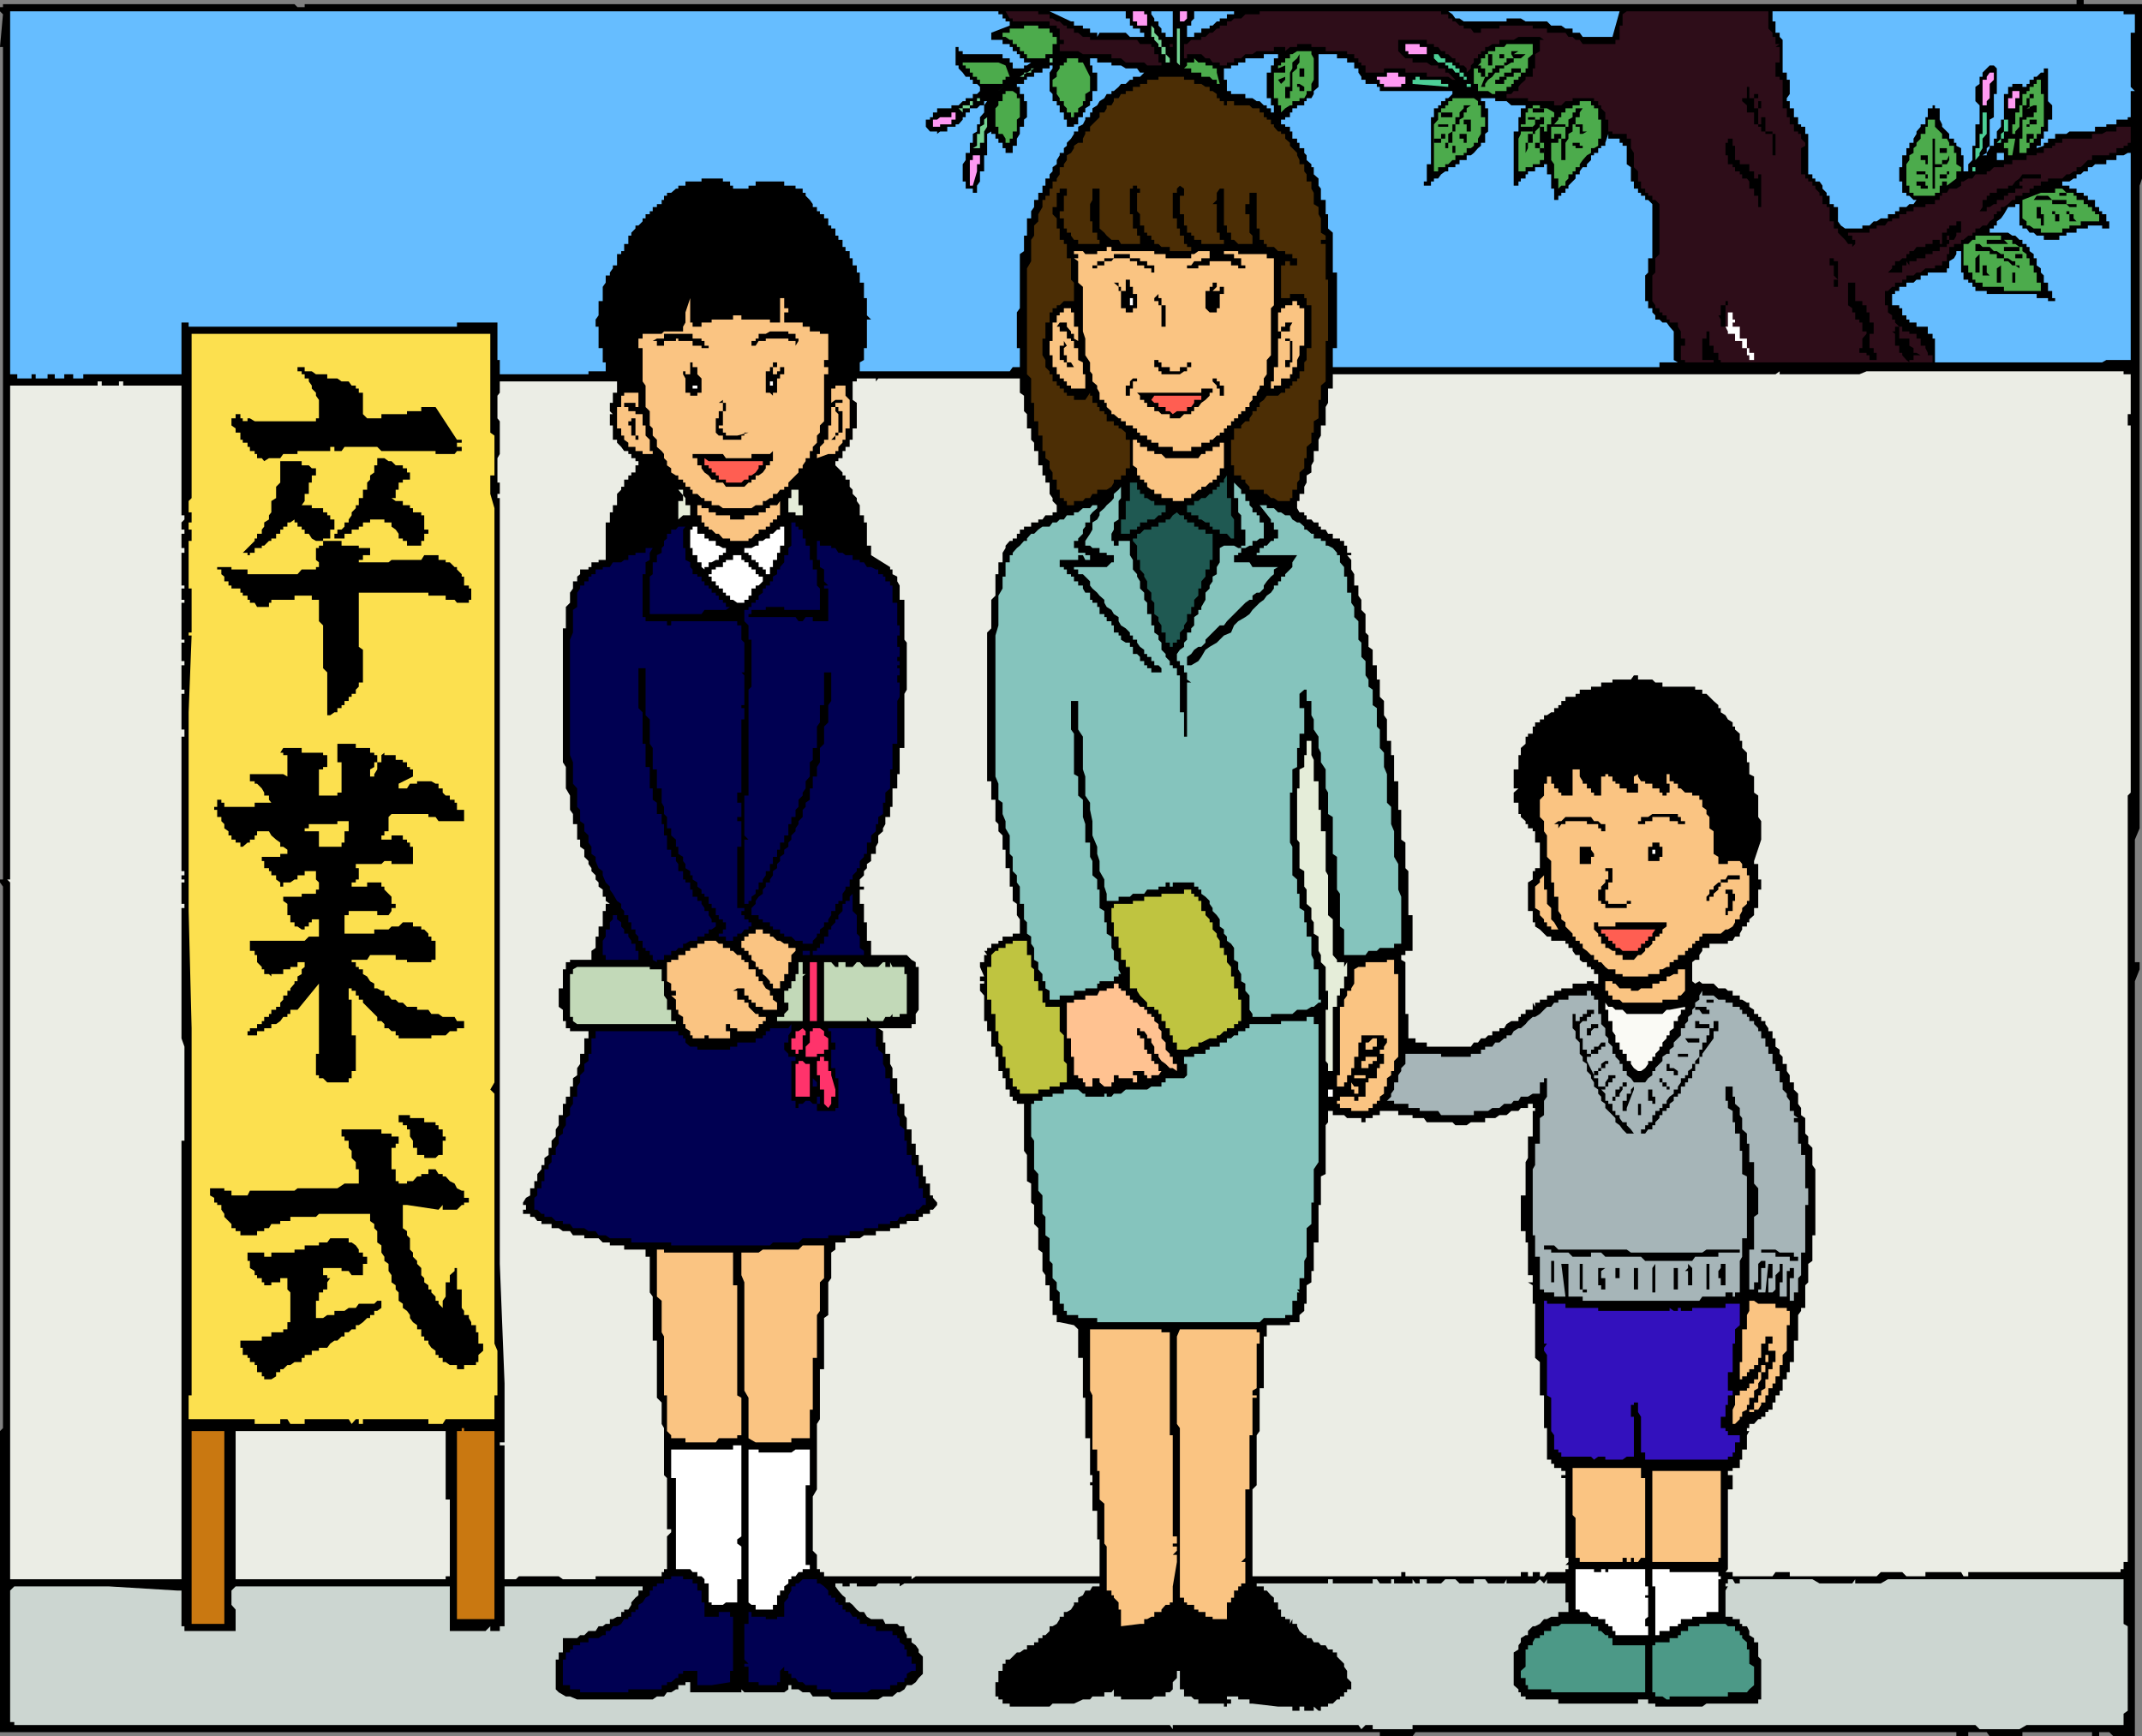
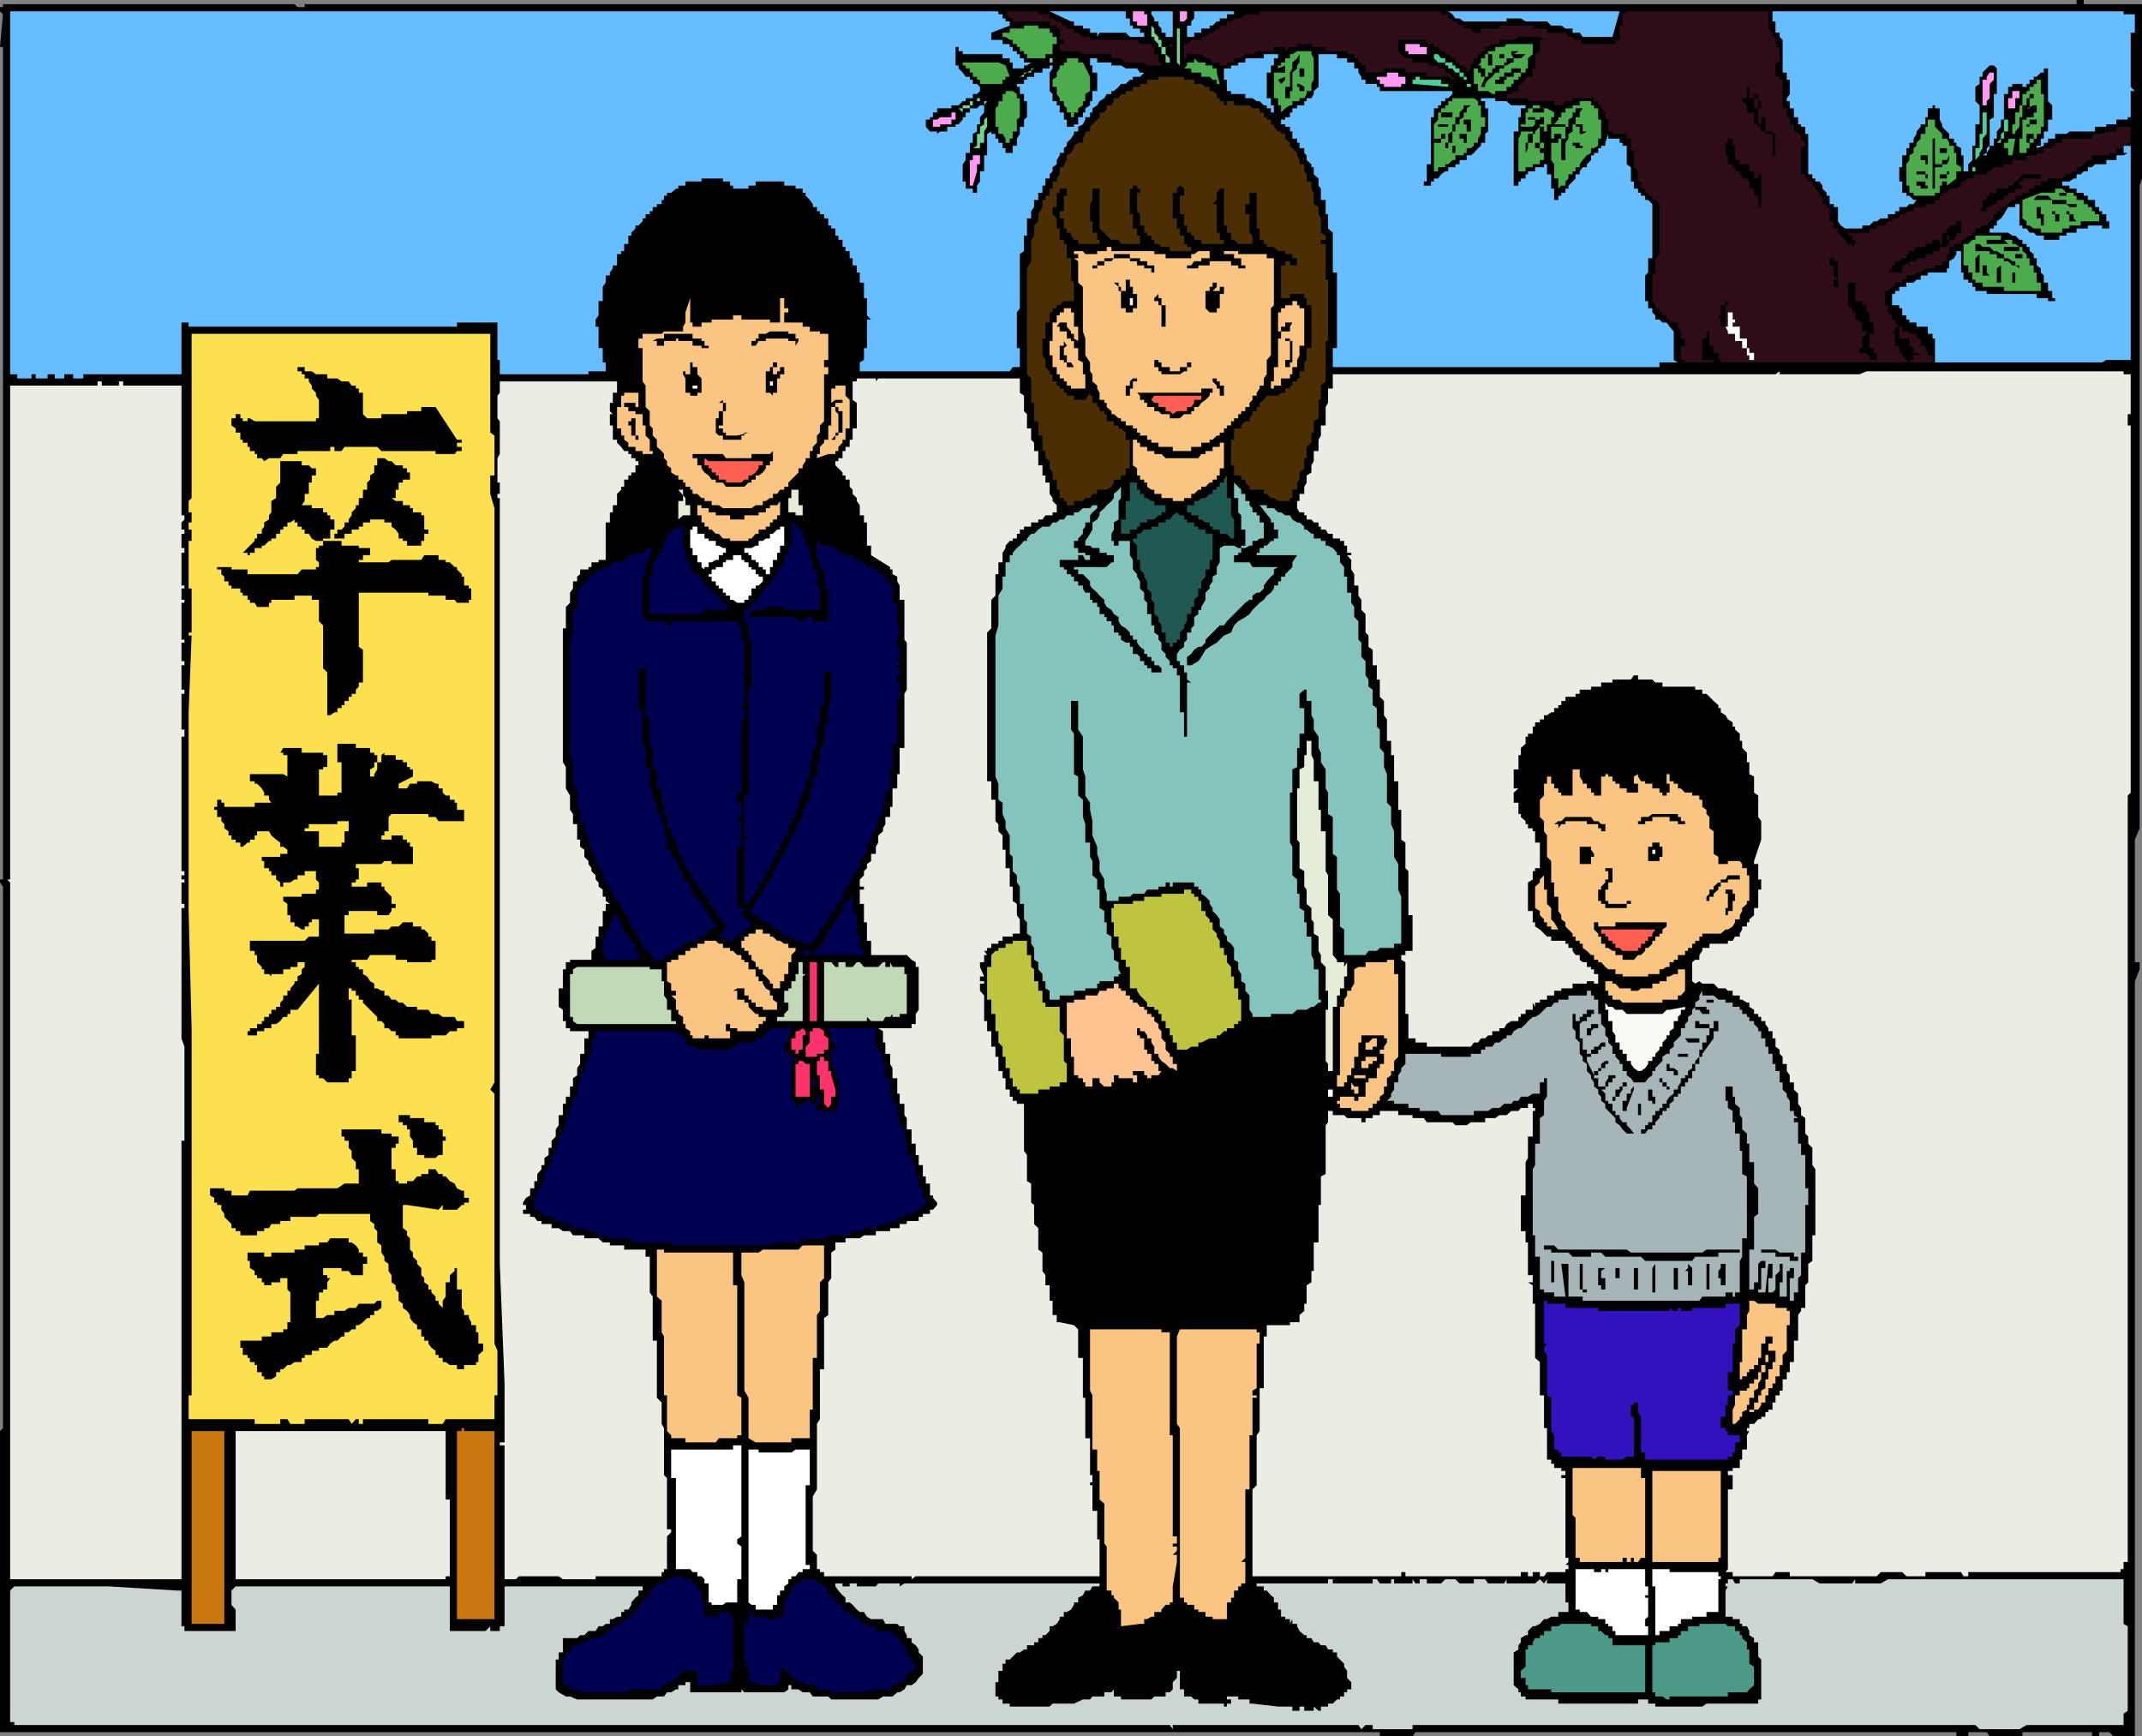
<svg xmlns="http://www.w3.org/2000/svg" width="360" height="291.801">
  <rect width="100%" height="100%" fill="#808080" stroke="none" />
  <path d="M360 1.203V30l-.398 1.203v108l-.801 1.899v20.601h.8v1.2l-.8 2V291.8h-3.598l-.703-.7h-1.7v.7h-1.198v-.7h-11.7v.7h-5.5l-.5-.7h-3.101v.7h-2v-.7h-90.899l-.5.7h-5.5v-.7H0v-50.6l.5-.5v-91l-.5-.7v-.5h.5V7.903H0l.5-5.5-.5-.5h.5H0v-.699h.5v-.5h33.602v.5-.5H49.5l.5.5h1.203v-.5H349V0h1.203v.703h7.399V0v.703H360v.5" />
  <path fill="#66bdff" d="M131.102 1.902H167.8v.5h.699v.7h.5v.5h.703V4.3l-3.1 1.2v1.203h1.898v.7h1.203v.5h.5v.699h.7v.5h.5V9.8h.699v.699h1.199l-.7.5h-.5v.5h-1.199v.703-.703h-.699v-1h-.5v-.7H168.5v-.698h-6.7v-.5h-.698v-.7h-.5V11h.5v.5l.699.703.5.7H163v.5h.5v.699h.703l.5.5v.699h.7-.7l-.5.5h-.703v.699h-1.2v.5h-.5l-.698.703h-1.2v.5H157.5v.7h-.7v.8h-.5v.399h-.698V21.3l.699.8h1.199v.399l.5-.398h1.203V21.3h1.399v-.399h.5l.699-.8v-.399h.5v-.8H163v-.7h1.203l.5-.5h.7V17h.5l-.5.703v1.2l-.7.8v1.2h-.5v1.199l-.703.398V24h-.5v1.703h-.7v1.2l-.5.699V30.5h.5v1.203h1.2v.7h.703v-1.2l.5-.703v-1.7h.7v-2.698h.5V22.5l.699-.398v.398h.699v.8h.5v.7h.699v.902h.5v.801h1.203V24.5h.7v-1.2l.5-.8v-1.2h.699v-1.198l.5-.399V17h-.5v-1.2h-.7v-1.198h-.5v-.5h1.2v-.7h.5v-.5h1.199v-.699h1.402V11.5h1.2V11h.5v.5l-.5.703v3.098l.5.5V17h.699v.703h.5v1.2h.699v1.199h.5V21.3h1.199v-.399h.703v-1.199H182v-.8h.402v-.7l.801-.5V17h.399v-1.7h.8v-3.097h-.8V11h-.399V9.8h1.2v.7h2.398v.5h1.601l.801.5h1.899l.5.703h1.199-.5l-.7.7h-1.199v.5h-.5l-.699.699h-.8l-.403.5-.797.699h-.402v.5H186l-.398.699-.801.5-.399.703-.8.5v.7h-.399v.8h-.8v.399l-.403.8-.797.399v.8h-.703v.399l-.5.8-.7.7v.5l-.5.402v.801h-.698v.399l-.5.8v.7l-.7.5v.699l-.5.5V30h-.699v1.203h-.5v1.2h-.703v1.199h-.7V34.8l-.5.699v1.203h-.698v2.899h-.5v2.601l-.7.5V51.8l-.5.699v6h.5v3.203h-1.199l-.5.7H144.5v-1.5l.703-.403v-2h.5v-4.797h.7l-.7-.703v-2.898h-.5V47.5h-.703v-1.7h-.5v-1.198h-.7v-1.2h-.5v-1.199h-.698V41.5h-.5v-1.2h-.7v-.698h-.5v-1.2h-.699v-.5h-.5v-1.199h-.703V36h-.7v-.5h-.5v-.7h-.698v-.5l-.5-.698-.7-.7v-.5h-.5v-.699h-1.199v-.5h-1.902V30.5H127v.703h-1.2v.5h-1.898v-.5.5h-.699v-.5h-.5V30.5H121.5V30h-3.598v.5h-2.699v.703H114v.5h-.398l-.801.7h-.7v.5h-.5v.699h-.398v.699h-.8v.5h-.7v.699h-.5v.5h-.703v.703h-.5v.5l-.7.7h-.5v.5l-.698.699v.5h-.5V41h-.7v1.203h-.5v.5h-.699v1.899H103v.5l-.5.699v.5h-.7V47.5l-.5.703v2.399h-.698V53l-.5.703v1.2h.5V58.5h.699v2.402h.5v1.5h.699-1.2v.5-.5h-2.398v.5H84V60.5h-.398v-6.297H76.8v.7H31.703v-.7H30.5v8.7H14v.699h-1.7v-.7h-1.5v.7H9.204v-.7H8v.7H6v-.7h-.7v.7H2.903v-.7h-1.2v-61h124.098v-.699.7h5.3m58.801 1.699V4.3h.5v.5h1.2v.7h.699v.703h-2.399l-.699-.703h-4.402l-.399.703V5.5h-1.199v-.7H182v-.5h-1.5v-.698h-.5l-3.598-1.7h12.801v1.2h.7v.5m7.199-1.7v4.301h-1.2V5.5h-.699v-.7l-.5-.5v-.698H194v-.5l-.5-.7v-.5h3.602" />
  <path fill="#2e0d19" d="M227.102 1.902h15.101v.5h1.2v.7h.699v.5h.5l.699.699H246v.5h1.203l.5.699h1.2v-.7H252v-.5h5.602v.5H260v.7h3.102l.5.703h.699l.5.5h.699l.5.7h5.5v-.7h.703V4.301h.5V2.402l.7-.5h23.8v2.899l.7.699v.703h.5v1.2h.699l-.7.5h.7V10.5h-.7v2.402h.7v.5h.5v4.801h.699v1.5h.5v1.2h.699v1.199h.703v.398h.5v.8l.7.7v.5l-.7.402v4.399h.7V30h.5v.5h.699v.703h.5v.5l.699.7v.5h.5V34.3H307v.5h.5v2.402h.703v1.2h.7v.699l1.199 1.199.5.699h.699v.5l.5-.5v-.7h-.5v-.698h-.7v-.5h3.602v-.7h1.2v-.5h1.398l.5-.699H318v-.5h1.203V36h1.2v-.5h1.199v-.7h2v-.5h1.601v-.698H326v-.7h.402v-.5h.801l.399-.699h.8v.7-.7h.399l.8-.5V30.5H330l.8-.5h.7l.5-.7h1.902v-.5h.5l.7-.698h1.699v-.5h1.402v-.7h2.399v-.8h1.699v-.399h1.199v-.8h1.402V24.5h.5V24h1.2v-.7h5v-.8h1.699l.699-.398h1.703V21.3h2.399v-.399V24h-.5v.5h-.7v.402h-1.199v.801H354.5v.399h-2.898v.8h-.7l-1.199 1.2H349v.699h-.5l-.7.5h-.5l-.698.699h-2.399v.5H343v.703h-1.2v.5h-.698v.7h-1.2v.5h-1.199v.699h-.5l-.703.699-.7.5h-.5v.699h-.698v.5h-.5v.703l-.7.5-.5.7h-.699l-.5.5H332v.699h-.5v.5h-.7l-.8.699h-.398V41h-1.2v.5h-.8v1.203h-.399v1.2h-.8v.699h-1.2v.5h-1.601l-.801.699h-.7l-.5.5h-1.199V47h-.699v.5H318.5v.703h-.5l-.7.7h-.5V51.3h.5v1.2l.7.5v.703h.5v.5l.703.7h.5v.8h1.2v.399h1.199v.8h.699v1.2h.8v.398l.399.8v.403h.8v1.2h-3.898V60.5h.7v-.797h-.7 1.899l-.7-.402h-.5V58.5l-.699-.398v-1.2h-1.199v.399-.399h-.5v-2h-.703v.801h-.5l.5.399v2h.703V59.3h.5v.402l.7.797.5.402h-31.7V60.5h-.402v-1.2H288v-1.198h-.7v-2.399h-.5v1.2h-.698V60.5H288v.402h-4.797V60.5h-.703v-2.398h.703v-1.2h-.703v-1.199l-.5-.8v-.7h-1.398v-.5h-.5V53h-.7v-.5h-.5v-.7h-.699v-.5l-.5-.698V46.3l.5-.5v-2.399l.7-.699V34.3l-.7-.7h-.5v-.699H277v-.5h-.5v-.699h-.7V30.5h-.5v-1.7l-.698-.698v-2.399l-.5-.8V23.3h-.7v-.8H271v-.398h-.7v-2h-.5v-1.2l-.698-.699v-.5h-.5V17h-.7v-.5h-3.601v.5h-1.2l-.699.703h-1.199V17h-4.402v-.5h-3.598v-.7H254l.402-.5h.801v-.698l.399-.5.8-.7v-.5h1.2V11.5H258V9.102l.8-.5V6.703h.7l-.7-.5h-3.597l-.8.5H252v.7h-1.2l-.698.5h-.5v.699h-.7v.5h-.5V9.8h-.699v.699l-.5.5v.5l-.703.703V11.5l-.5-.5h-.7v-.5h-.698v-.7h-.5l-.7-.698h-.5v-.5h-.699l-.5-.7H241v-.5h-1.2v-.699H235v.7h-.7.7v1.199l1.203 1.199v-.7.7h1.2v.699h2.398l.699.5h1.203v.5h1.2v.703h.5l1.199 1.2h.699v.699-.7h-1.2l-.699-.5h-3.601v-.699h-3.598V11.5h-3.601v.703H229.5V11h-.7v-.5h-.5v-.7h-.698v-.698h-1.2v-.5h-3.601v-.7h-2.399v-.5H218v.5h-1.2l-.8.7v-.7h-1.898v.7h-2.899l-.703.5h-1.2l-.698.699h-1.2v.699h-1.199v.5H205v-.5h-1.2l-.5-.7h-.698l-.7-.698H199.5V9.8h-.5V7.402h.5l.703-.699h1.7v-.5h.699l.699-.703h.5l.699-.7h.5v-.5h1.203v-.698h.7l.5-.5h1.199l.699-.7h2.402v-.5h15.399" />
  <path fill="#66bdff" d="M322.8 1.902h34.102v.5h1.899V5.5h-.7v9.102l.7.699h-.7v4.402h-.5v.399h-1.898v.8H354v.399h-1.898v.8H347.8l-.5.399h-1.899v.8h-1.199v.7h-.703v.5l-1.2.402V24.5h.7v-1.2h.5v-1.198h.703v-2h.7v-2.399l-.7-.703v-5.5h-.703v.703h-.5l-.7.7h-.5v.5h-.698v.699h-.5v.5h-.7v-.5h-1.699v.5h-.703V15.8h-.7v4.3h-.5v1.2l-.698.8v1.2h-.5v1.2h-.7v.402l-.5.801v.399h-.699l.7-.399v-.8l.5-.403v-4.398l.699-.399v-3.902h.5V11.5l-.5-.5h-.7l-.5.5-.699.703v.7h-.5v1.199l-.703.5V17l.703.703v3.2H332V24.5h-.5v2.402l-.7.7V28.8h-.8v.5-3.2h-.398v-1.199l-.801-.402V24h-.399v-.7h-.8v-.8l-1.2-1.2v-.398l-.402-.8v-1.899h-.797v-.5h-.402v.5H324v1.5h-.398v1.2h-.801v.398l-.7.8v.399l-.5.8v.7h-.699v.902h-.5v1.2h-.699v2h-.5V30.5h.5v1.902h.7v.5h.5l.699.7h.5l-.5.699h-.7l-.5.5h-1.199v.699h-.703v.5h-1.2v.703h-1.198l-.7.5h-.5l-.699.7H313v.5h-2.898l-.7-.5-.5-.7v-2.402h-.699v-.5h-.703v-1.399h-.5v-.5l-.7-.699v-.5l-.5-.703h-.698V30h-.5v-.7h-.7v-6.8h-.5v-1.2h-.699v-.398h-.5v-1.199h-.703v-1.5h-.7V17h-.5v-.5l.5-.7v-2.398h-.5v-1.199h-.698v-5.5l-.5-.5V5.5h-.7V3.602h-.5v-1.7h24.899" />
  <path fill="#2e0d19" d="M175.703 2.402h.7v.7h.5l.699.5h.5l.699.699h.5v.5h1.199V5.5h.703l.797.703h1.203v.5h7.899l.5.7h1.898v.5h.5v1.199h.703V10.5h.5v1-.5h-2.402l-.5-.5h-3.098l-.8-.7H186.8v-.698H182l-.797-.5h-3.101v-1.2h.699v-.699h-.7V4.801h-.5v-.5h-1.199v-.7h-5.5v-.5.5h-.699v-.5h-.5L169 1.903h5.5v.5h1.203" />
  <path fill="#ff99f2" d="M192.3 2.402h.5v1.899h-1.698v-.7h-.7V1.903h1.899v.5" />
  <path fill="#66bdff" d="M207.402 1.902v.5h-1.199v.7H205v.5h-.5l-.7.699h-.5v.5h-1.398V5.5h-1.199v.703H199.5V4.301h.703v-.7l.5-.5V1.903h6.7m64.8-.001L271 6.203h-5l-.5-.703h-1.2v-.7h-1.198l-.7-.5h-1.699L260 3.603h-3.598l-.8-.5h-2.399v.5H246l-.7-.5h-.698l-.5-.7-.7-.5h28.801" />
  <path fill="#ff99f2" d="M199.5 1.902v1.2l-.5.5h-.7v-1.7h1.2" />
  <path fill="#73d191" d="M196.602 11v-.5h-.7V9.102h-.699v-1.2h-.5v-.5L194 6.703v-.5h-.5V4.301l.5.5V5.5l.703.703v.5h.5v1.2h.7v1.199l.699.699V11" />
  <path fill="#4cab4c" d="M176.902 6.203h.7v1.2h-.7v1.699h-1.199V9.8h-3.101v-.7h-.5v-.5h-.7v-.699h-.5v-.5h-.699v-.699h-.5l-.703-.5h-.5V5.5h1.203v-.7h2.399v-.5h2.398v.5h1.902v.7h.5v.703" />
  <path fill="#73d191" d="M198.3 5.5V11l-.5-.5V4.8h.5v.7" />
  <path fill="#2e0d19" d="M197.102 7.402v.5h-.5v-.5h.5" />
  <path fill="#4cab4c" d="M257.602 7.402v1.7l-.801.699V11.5h-.399v.703h-.8v.7h-.399v.5h-.8v.699H254v.5h-.797v.699h-1.902v.5h-.5l-.7-.5h-1.699v-1.2h-.699V11.5h.7V11l.5-.5v-.7h.699v-.698h.5v-.5h1.199v-.7h1.5l.402-.5h4.399" />
  <path fill="#ff99f2" d="M239.8 7.902v1.2h-3.097v-.5h-.5v-.7h-.703.703v-.5h2.399v.5h1.199" />
  <path fill="#4cab4c" d="M220.8 10.5v2.902l-.398.7V15.3h-.8v.5l-.399.699h-.8v.5h-1.2v.703h-.402l-.801.5-.7.7v-1.2h-.5V16.5h-.698v-4.297H216V11.5h.8-.8V11l-1.2.5V11h.5v-.5h.7v-.7h.8v-.698h.403l.797-.5h2.402v.5l.399.699v.699" />
  <path d="M254.402 8.602h.801l-.8.5h2l-.801.699h-1.2v.699H254l-.797.5h-.402v.5H252v.703h-.7l-.5.7-.698.5-.5.699v.5h-.7l.7-1.7h-.7v-.699h-.5V11h.5v.5h.7v1.402h.5v-.699h.699V11.5h.5V11h1.5v-.5h.402v-.7h1.2L254 9.103v-.5h.402" />
  <path d="M252.8 9.8h-.8v-.698h-.7.7v-.5.5h.8V9.8" />
  <path fill="#66bdff" d="M227.102 10.5h.5v1h.699v.703l.5.7v.5h.699v.699h1.902v.5h.5v.699h12.2v.5l-.7.699h-.5v.5h-.699v.703h-.5v.5H241v1.5h-.5v1.598h-.7.7v6.3h-.7V30.5h-.5v.703h1.2V30.5h.5V30h.703l.5-.7.7-.5h.5v-.698h1.199v-.5h.699v-.7h1.199v-.8h.703l.5-.399.7-.8.5-.403V24h.699v-1.5l.5-.398v-3.899h-.5V17h-.7v-.5l-.5-.7.5.7h2.399v.5h1.902l.797.703h2.8-.398v.5h-.8v1.5h-.399v2.399h-.8v9.101h.8V30.5h.399V30h.8v-.7h.399v-.5H258v-.698h1.5v-.5h.5V29.3h.703v2.402h.5v1.899h.7v-.7h.5v-.5h.699v-.699h.5v-.5l.699-.703.5-.5v-.7h.699v-.5l.5-.698h.703v-.5l.7-.7v-.8h.5v-.399h.699v-.8h.5V24.5h.699V24l.5-1.5v.8h1.902v.7h.5v.5h.7v3.102l.699.5V30.5h.5v1.203h.699v.7h.5v.5h.699v.699h.5l.703.699v9.101H277v2.399l-.5.5v4.3h.5v1.2h.703v.699l.5.5v.703h.7l.5.5h.699l.5.7.699.8V60.5l.699.402h-3.098v.801H224V58.5h.703v-11H224h.703v-1.7H224v-6.698l-.797-.7V36h-.402v-2.398H222v-1.899l-.398-.5V30l-.801-.7v-1.198h-.399v-.5l-.8-.7v-.8l-.399-.399v-.8h-.8V24H218v-.7h-.797v-1.198h-.402V21.3H216v-.399h-.7v-.8h.7v-.399h.8v-.8h.403v-.7H218v-.5h1.203V17h.399v-.5h.8l.399-.7v-.5l.8-.698v-5.5h3.102V9.8h1.7v.699h.699" />
  <path fill="#4ccf96" d="M247.203 14.602h-.703v-1.2h-.5v-.5h-.7v-.699h-.698l-.5-.703h-.7V11h-.5v-.5h-1.199L241 9.8v-.698h.703l.5.699h.7v.699h1.199v.5h.5v.5h.699v.703H246v.7h.5v1.199h.703v.5" />
  <path fill="#66bdff" d="M214.8 9.102V9.8h-.698V11h-.5v1.203h-.7V16.5h.7v1.203h.5v1.2h-.5v-.7h-.7v-.5h-.5l-.699-.703h-.5l-.703-.5h-1.2v-.7h-2.398v-.5h-.699v-1.898h-.5V11.5h1.2V11h1.199v-.5h1.199v-.7h3.101v-.698h2.399" />
  <path d="M250.8 11h-.698V9.102h.699V11m-32.399-1.2v.7L218 11v.5l-.797.703v3.098h-.402V16.5H216v-1.898h.8v-2.399l.403-.703v-1l.797-.7.402-.698V9.8" />
  <path fill="#4cab4c" d="M183.203 12.902v2.399l-.8.5V17H182v.703l-.797.5v.7h-.703v.8h-.5v-.8h-.7v-.7l-.5-.5V17h-.698v-.5l-.5-.7v-1.198h-.7v-1.2l.7-.5v-.699l.5-.703V11h.699v-.5h.5v-.7h1.902v.7H182l1.203 2.402" />
  <path fill="#73d191" d="M178.102 9.8h-1.2v.7h-1.199.7v-.7h1.699" />
  <path fill="#4cab4c" d="m169 11 .703 1.902H169v.5h-.5v.7h-3.797v-.7h-.5v-.5h-.703v-.699h-.5V11.5h-.7V11h-.5v-.5h6l1.2.5m35.5 1.203.5 1.899h-.5v-.7h-.7l-.5-.5h-1.398v-.699h-1.699V11.5H199l.5-.5v-.5h1.203v-.7l.7.7h1.199v.5h1.199v.5h.699v.703" />
  <path d="M219.203 12.902h-.8V11.5h.8v1.402m37.199-1.402h-.8v.703h-1.2v.7h-1.601v-.7H254V11.5h2.402" />
  <path fill="#73d191" d="M171.402 12.902h.7v-.699h1.199V11.5h.5l-2.399 1.402" />
  <path fill="#ff99f2" d="M335.102 12.203v1.2l-.7.699V16.5l-.5.5v.703h-.699v-4.3h.7v-.5l.5-.7h.699m-98.899 1.199v.7h-.703v.5h-2.898v-.5h-.7v-.7h-.5v-.5h1.7v-.699H235v.7h1.203v.5" />
  <path d="m216 13.402-.7.7-.5-.7 1.2-.5v.5" />
  <path fill="#4c2e05" d="M199.5 13.402h1.203v.7h1.2l.699.5h.699v.699h.5l.699.5v.699h.5v.5h.703v.703h.5V17h1.2v.703H210l.5.5h1.203v.7h.7v.8h.5v.399h.699v.8h.5v.399l.699.8h.5v.399H216v.8l.8.7v.5l.403.402.797.801v.399l.402.8v.7h.801V28.8l.399.5v1.2h.8v1.203l.399.7V34.3l.8.5V36l.399.703v2.399l.8.5v.699h-.8V41h.8v6h.403v10.3h-.402v6.802L222 64.8v2.402h-.398V70.3l-.801.5v1.902h-.399v1.7l-.8.699V77h-.399v1.703l-.8.7v1.199l-.403.5V82.3h-.797v1.402h-.402v.5H216v.7-.7h-1.2l-.698-.5h-.5l-.7-.703h-.5v-.7H210v-.5l-.7-.698v-.5h-.698v-.7h-1.2v-1.699h-.5v-4.3h.5V72h1.2v-.5l.699-.7H210v-.5l.5-.698v-.5h.703v-.7h.5v-.699l.7-.5.5-.703V66v.5h1.898l.5-.5H216v-.7h.8v-.5h.403v-.698H218v-.5h.402v-1.2h.801v-1.5l.399-.402v-2h.8v-7.2h-.8v-1.198h-.399v-.7h-2.402v.7h-1.5v.5-6H216v-.7h.8v.7h1.2v-1.2h-.797v-.699H216v-.5h-1.2l-.698-.703h-1.2V41h-.5v-.7h-.699v-1.898h-.5v-6H210v1.899h-.7V36h.7v3.102l.5.5V41h-2.398l-.7-.7h-.5v-1.198h-.699v-1.2h-.5v-6.199H205v.7-.7l-.5.7v1.199l-.7.699h.7v4.8h.5v1.2h.703V41h-3.8v-.7h-1.2v-.698h-.5v-.5h-.703v-1.2h-.5V36h-.7v-3.098h.7v-1.199l-.7-.5-.5.5v.7h-.698v4.3h.699v1.7h.5v1.199H199v.699-.7V41h.5v.5h.703v.703h-3.601V41.5h-1.399l-.5-.5H194v-.7h-.5v-.698h-.7v-.5h-.5v-1.2h-.698V36l-.5-.5v-3.098h.5v-.699h-.5v-.5h-.7v.5h-.5V36h.5v2.402h.7v1.2h.5V41h.699-3.899l-.402-.7h-1.2l-.8-.698-.398-.5-.801-.7v-6.699h-.399v-.5.5h-.8v1.899l-.399.699v2.902h.399v1.899h.8V40.3h.399v.7h-3.598v-.7h-.703l-.5-.698v-.5h-.7v-.7h-.5v-1.699h-.698V35.5h.699v-2.598h.5v-1.199h-1.2v.7h-.5V34.8h-.699V36l.7.703v1.7h.5V40.3h.699v.7h.5v2.402H180V47l.5.5v3.102h-1.7l-.698.699h-.5v.5h-.7v.699h-.5v1.703h-.699v2.7h-.5v2.8l.5.797v1.203l.7.7v.5h.5v1.199h.699v.699h.5v.5h.699V66h.5v.5h1.199v.703h1.902V66.5v.703l.801-1.203v.5h.399v1.203h.8v.7h.399v.699h.8v.5H186V70.8h1.203v.699H188v.5h.402l.801.703v1.2h.7v4.8h-.7v1.2h-.8v.699h-1.2v.5l-.402.699-.801.5h-1.598v.7h-.8l-.399.703h-.8l-.403.5h-1.5v.7h-1.2v-.7h-.5v-.5h-.698v-1.402h-.5v-1.7h-.7v-1.199l-.5-.699V77.5l-.699-.5v-1.2h-.5v-2.597h-.703v-2.402h-.7v-3.098h-.5v-4.101l-.698-.7v-17.8l.699-1.2v-3.601l.5-.7v-1.699l.699-.699V36l.703-1.2v-1.198h.5v-.7h.7v-1.199h.5V30.5h.699V30l.5-.7v-1.198h.699v-.5l.5-.7v-.8l.699-.399.5-.8V24.5l.703-.5H182v-.7l.402-.8v-.398h.801V21.3l1.598-1.598v-.8h.8l.399-.7v-.5h.8l.403-.703v-.5H188l.402-.7h.801v-.5h1.2v-.698h1.199v-.5h1.199v-.7h1.902v-.5H199v.5h.5" />
  <path fill="#4ccf96" d="M243.402 14.102v.5l-6-.5v-.7h.5v-.5h.7v.5h3.601v.7h1.2" />
  <path d="M254 13.402h-1.2v.7h-1.5v-.7h-.5 1.2v-.5h1.203v.5H254" />
  <path fill="#4cab4c" d="M343 13.402v2.399h.5v5.5h-.5V22.5h-.7v.8h-.5v.7h-.698v.902h-.5v.801h-1.2v-2.402h.5v-3.2h.7v-.398h1.199v-.8h.5v-1.2h-.5l-1.2.5h.5V16.5h.7v-.7h-.7v.7h-.5v1.203h-.699v2h-.5v1.598l-.699.8v.399h-.5v-1.598h.5v-2h.7v-1.199h.5v-1.902h.699v-.5h.5v-.7h.699v-.5h.5v-.699H343" />
  <path d="M219.203 15.3h-.8v-.698H218v-.5h.402l.801.5v.699" />
  <path fill="#73d191" d="m167.8 15.3 1.2-1.198-1.2 1.199" />
  <path d="M294.8 14.602h-.8V17v-.5h.8v-.7h.7v.7h-.7v2.402h-.8v.801h.8v-1.5h.7V17h.5v1.203h-.5v2.7h.5v-1.2h.703v2.399h1.2v.398h.5v3.602h-.5V22.5h-1.2v-.398H296V21.3h-.5v-.399h-.7v-1.199h-.8v-.8h-.398v-1.2L292.8 17v-.5h.8v-1.898h1.2" />
  <path fill="#ff99f2" d="M339.402 14.602V16.5h-.699v1.703H337.5V16.5h.703v-1.2h1.2v-.698" />
  <path fill="#4cab4c" d="M171.402 17.703v2l-.5.399v2h-.699V23.3h-.5v.7H169v-.7l-.5-.8h-.7v-1.2h-.5v-3.097l.5-.5V17h.7v-1.2h.5v-.5h1.203l.7.5v.7h.5v1.203m76.3-1.203.7.5v.703h.5v2h.699v1.598h-.7V22.5l-.5.8v.7h-.699v.5l-.5.402h-.703v.801h-.5v.399h-1.398v.8h-.5l-.7.7h-.5v.5h-1.199v.699H241v.5-8.399l.703-.8v-1.2h.5v-.699h.7v-.5h.5V17h.699v-.5H246v-.7.7h1.703" />
  <path fill="#73d191" d="M165.402 16.5h-.699v.5H163.5v.703h-.5v.5h-1.2v.7l-.698-.7h.699v-.5H163V17h1.203v-.5h1.2" />
  <path fill="#4cab4c" d="M267.902 17.703v.5h.7v1.899h.5V23.3h-.5v1.2l-.7.402h-.5v.801l-.699.399-.703.8-.5.7v.5h-.7v.699h-.5v.5h-.698V30l-.5.5v.703h-.7l-.5.5V30h-.699v-2.398l-.5-.7V24h1.2v-.7h.5v-.8h-1.2v.8h-.5v-2h.5v-.398l.7-.8v-.399h.5v-.8h.699v-.7h1.199v-.5h1.199V17h1.902v.703h.5" />
  <path d="m247.203 17.703-.703.5v.7h-.5v.8l-.7.399v.8h-.698v1.2h-.5V24h-.7v.902h-.5v.801V24h.5v-1.5l.7-.398v-1.2h.5v-1.199h.699v-.8l.699-.7v-.5h1.203" />
  <path fill="#4cab4c" d="m260 18.203 1.203.7v.8h-.5v1.2H260v1.199h-.5V21.3h-.7V24h.7v2.902h-.7v.7h-1.198v.5h-1.2v.699h-1.199v-5.5l.399-.801v-.398h2V21.3h-2v-.399h.8v-2h.399v-.699h.8v-.5h1.2v.5H260" />
  <path d="M259.5 18.203v.7h-1.898v-.7h1.898m6.5 0-.5.7v.8h-.7v1.2h-.5v1.199l-.698.398v.8l-.5.7v2.902h-.7v-3.601h.7v-2h.5v-1.2l.699-.398v-.8h.5v-.7H266" />
  <path fill="#73d191" d="M164.703 24.902H163.5l.703-.402v-2h.5v-1.2l.7-.398v-.8l.5-.399v-1.5 3.098l-.5.8V24h-.7v.902" />
  <path fill="#4ccf96" d="M333.902 18.902V22.5l-.699.8v1.602l-.5.801v.399l-.703.8v1.899h-.5v-.7h.5v-3.199h.703V22.5h.5v-3.598h.7" />
  <path d="M244.102 19.703h-1.899v-.8h1.899v.8" />
  <path fill="#ff99f2" d="M160.602 19.703v.399h-.7v.8H158v.399h-1.2v-1.2h.7l.5-.398h1.203v-.8.8h.7v-.8h.699v.8" />
  <path d="M260 19.703h-.5v1.2h-.7v.398l-.8.8v.399h-.398V24h-.801v.902l-.399.801v.399V24h.399v-1.5h.8v-1.2l.399-.398v-.8h-1.2v-.399h1.2v.399h.8v-.399h.7v-.8.8h.5" />
  <path fill="#4cab4c" d="M327.602 24v.5h.8v1.203h.399v1.899l.8.5v.699h-.8V30l-1.598 1.203V30v.5h-.8v.703H326v1.2h-.797v.5h-3.601v-.5h-.7v-1.2h-.5v-3.601l.5-.7v-.8l.7-.399v-.8l.5-.403V24l.699-.7v-.8h.8v-1.2H324v-1.198h.8v-.399.399h.403V21.3l.797.8.402.399v.8h.801l.399.7" />
  <path d="M247.203 22.102h-.703v-1.2h-.5v-.8h1.203v2" />
  <path fill="#4ccf96" d="M337.5 21.3v.802h-.7V23.3h-.5v.7h-.698v.902V24l.699-.7v-.8l.5-.398v-2h.699v-.399 1.598" />
  <path d="M342.3 20.902h-1.198v.399h-.5v-.399h.5v-.8h1.199v.8m-79.199 0v.399h-1.899v-.399h1.899m-19.7 0v.399h-1.699v-.399h1.7M266 22.5h-.5v-1.2h-.7v-.398h1.2v1.2h.703L266 22.5m75.8 0v.8h-.698v.7h-.5v-1.5h1.199m-95.301 2V24h-.5v-.7h-.7v-.8h1.2v2m78.703-.5v3.602h1.2v-.7h.8l.399-.8v.8l-.399.7h-.8v.5h-1.2v3.601h-.402V22.5v.8h.402v.7m-82.301-.7h-.699v.7H241v-.7h1.203v-.8h.7v.8" />
  <path fill="#4cab4c" d="m338.703 23.3-.5 2.802h-.703v-1.2h-.7V24h.7v-.7h1.203" />
  <path d="M291.602 24.5v2.402h.8v.7H294V28.8h.8V30h.7v.5-1.2h.5v5.5h-.5v-1.898h-.7v-1.199h-.8V30.5l-.398-.5h-.801v-.7h-.399v-.5h-.8v-.698h-.399v-.5h-.8v-1.5H290V24h.402v-.7h.801v1.2h.399M266 24.902h-1.2V24.5h-.5V24h1.2v.5h.5v.402m-6.5 0v.801h-.7v-.8h-.8V24h.8v.902h.7m-14.898 0v.801h-.5V24.5h.5v.402m82.601-.402v1.203H326v-.8h1.203V24.5" />
-   <path fill="#66bdff" d="M358.102 24.902V60.5H354l-.7.402h-28.097v-4h-.402v-.8H324v-1.2h-1.898v-.699h-1.2v-.5h-.5V53h-.699v-1.2h-.5v-.5H318v-1.898h.5v-.5h.703v-.699h1.2V47.5h1.199l.5-.5h.699v-.7H324v-.5h3.203v-.698h.399v-1.2l.8-.5.399-.699v-.5h.8v3.598H330V47h.8v.5h.7v.703h.5v.7h1.902v.5h8.399v.699h1.902v.5h1.2v-.5h-.5v-1.2h-.7V47.5h-.703v-1.2l-.5-.5v-.698l-.7-.5v-1.2h-.5v-.699l-.698-.5V41.5h-.5V41h-.7v-.7h-.5l-.699-.698h-.5l-.703-.5h-3.098v-.7h.7v-.5h.5v-.699l.699-.5.5-.703.699-1.2h1.203v-.5h.7v3.602h.5v.5h.699l.5.7h.699l.5.5h1.199v.699h2.602v-.7h1.199v-.5H349v-.699h1.902v-.5h2.399v.5h1.199v-1.199h-.5V36h-.7v-.5h-.5v-.7h-.698v-1.198h-1.2v-.7h-.699v-.5H349v-.699h-1.2v-.5h-1.198V30.5h1.199l.699-.5h.5v-.7h.703l.5-.5h.7v-.698h.699l.5-.5H354v-.7h1.703v-.8h1.2l.699-.399h.5v-.8M336.8 26.102v.8h-1.198v-1.199h1.199v.399" />
+   <path fill="#66bdff" d="M358.102 24.902V60.5H354l-.7.402h-28.097v-4h-.402v-.8H324v-1.2h-1.898v-.699h-1.2v-.5h-.5V53h-.699v-1.2h-.5v-.5H318v-1.898h.5v-.5h.703v-.699h1.2V47.5h1.199l.5-.5h.699v-.7H324v-.5h3.203v-.698h.399v-1.2l.8-.5.399-.699v-.5h.8v3.598H330V47h.8v.5h.7v.703h.5v.7h1.902v.5h8.399v.699h1.902v.5h1.2v-.5h-.5v-1.2h-.7V47.5h-.703v-1.2l-.5-.5v-.698l-.7-.5v-1.2h-.5v-.699l-.698-.5V41.5h-.5V41h-.7v-.7h-.5l-.699-.698h-.5l-.703-.5h-3.098v-.7h.7v-.5h.5v-.699l.699-.5.5-.703.699-1.2h1.203v-.5h.7v3.602h.5v.5h.699l.5.7h.699l.5.5h1.199v.699h2.602v-.7h1.199v-.5H349v-.699h1.902v-.5h2.399v.5h1.199v-1.199h-.5V36h-.7v-.5h-.5v-.7h-.698v-1.198h-1.2v-.7h-.699v-.5H349v-.699h-1.2v-.5h-1.198V30.5h1.199l.699-.5h.5v-.7h.703l.5-.5h.7v-.698h.699l.5-.5H354v-.7h1.703v-.8h1.2l.699-.399h.5v-.8v.8h-1.198v-1.199h1.199v.399" />
  <path fill="#ff99f2" d="m164.203 28.8-.703 2.403h-.5v-4.3h.5v-.801h.703v-.399.399h.5v1.5h-.5V28.8" />
  <path d="M324 26.902v.7h-.398v-.7h-1.5.699v-.8H324v.8m-1.2 1.898h.802v.5H324v.7h-.398v-.7h-1.5v-.5h.699v-.698.699m4.801-.001v.5h-.399v.7H326v-.7h1.203v-.5h.399m15.398.5v.7h-3.098v.5h-.5v.703h.5v.5h-1.199v.7H337.5v.5h-.7v.699h-1.198v.699h-.5l-.7.5h-.5v.699h-1.199l.5-.7v-1.198h.7v-.7h.5v-.5h1.199v-.699h1.898v-.5h.703l.5-.703.7-.5.5-.7H343m-19 1.903v.5h-1.2v-.5h-.698V30.5h1.5v.703H324m-200.797 1.699h2.598v-.5h1.699v-.699h3.602v.7h1.398v.5h1.203v.699h.5v.699h.7l1.199 1.199v.5h.5v.703h.699v1.2h.5v.5h.699v.699h.703V40.3h.5v.7h.7v.5l.5.703v1.2h.699v1.199h.5v.5h.699V46.3l.5.699v1.203l.699.7V51.3h.5v6.8h-.5v1.602l-.7.797v1.203l-.5.7v1.199h-.698v-.7h-1.2v.7h-.5v.5h-.699v-1.2h.7v-.5h-.7V59.3h.7v-2h1.199v-1.598h-1.2v-.8h-1.199l-.703-.7h-1.2v-.5h-1.898V53H133v-2.398l-.5-.5v-1.899h-.7V47h-.698v-.7h-1.2v-.5.5h-.5v.7h.5v5.5H127.5v-.7H122v.7h-2.398v.5l-.5-.5v.5h-1.899v-6.7h-.8v.7H116v.5h-.797v1.402h-.402v1.7H114V53h-.398v.703h-.801l-.7.5h-2.398v.7h-2.402v.8h-2.399l-.5.399V57.3h1.2v-.399h.5v.399h.699v6.3h.5v1.2h-.5v-.7h-1.899v.7-.7h-.5v-.5l-.699-.699v-.5l-.703-.699v-.8l-.5-.403v-1.2h-.7v-2.398h-.5v-.8h.5-.5v-2.399l.5-.703v-2.398l.7-.5v-1.2l.5-.699V47l.703-.7v-.5l.7-.698v-.5l.5-.7v-.5l.699-.699v-.5l.5-.703V41l.699-.7.5-.698v-.5H108v-.7h.5v-.5l.703-.699.5-.5h.7V36h.8v-.5l.399-.7 1.199-1.198 2.402-1.2v-.699h3.2v-.5h.699v.5h3.601v.7h.5v.5" />
  <path fill="#4cab4c" d="M352.8 36.703v.5h-3.097v.7h-1.902v.5h-1.2v.699H343v-.7h-1.2l-.698-.5h-.5v-.699l-.7-.5v-3.101l3.098-1.2h2.402v-.699h1.2l.699.7h1.199v.5h.5v.699h1.203v.699h.7v.5h.699v.699h.5v.5h.699v.703" />
  <path d="M347.3 32.402v.5h-1.898.7v-.5h1.199" />
  <path fill="#2e0d19" d="M335.102 33.602v-.7h1.199v-.5h.5-.5v.5h-1.2v.7" />
  <path d="M347.8 34.3h1.2v.5h-1.2l-.5-.5h-2.398v-.698h-3.101l.5-.7h1.902l.7.7h2.398v.699h.5m-4.301 3.601h-.5v-1.199h-.7v-1.902h.7V36h.5v1.902m3.102-.699h-1.2V36h-.5v-.5h.5v.5h.7v1.203h.5m2.398 0h-1.2V36h-.5v-.5h.5v.5h.7v.703l.5.5m-19 0h-.398v1.899h-.801v.5l-.399.699h-.8V41h-.399v.5H326v.703h-1.2v.5h-1.198v.7h-1.5v.5h-1.2v.699l-.5-.7v.7h-.699V45.8h-2.402l.699-.7v-.5h.5v-.699h.703l.5-.5h.7v-.699h.5v-.5h.699l.5-.703h1.5V41h1.199v-.7H326v.7h.402v-.7h.801-.8v-1.198h.8v-.7h.399v-.5h1.199v-.699H330" />
  <path fill="#2e0d19" d="M328.402 38.402v.7h-.8V40.3h-.399v-.7h.399v-.5h.8v-.699" />
  <path fill="#4cab4c" d="M336.3 40.3h-2.398v.7h3.598l-.7-.7h1.403v.7h.5l.7.5h.5v.703l.699.5v.7h.5v1.199h.699V45.8h.5v1.7H343v1.402h.5-6.7v-.699h-3.597V47.5H332V47h-.5v-1.2h-.7v-1.198h-.8V41h.8l.7-.7h.5v-.698h4.3v.699" />
  <path d="M339.402 44.602v.5l-.699-.5h-.5l-.703-.7h-.7v-.5h-1.198v-.699h-1.2v-.5H332V41h.703l.5.5h1.2l.699.703h.5l.699.5h.5v.7h.699l.703.5h.5v.699h.7m-.001-3.102v.703h-2.601V41.5h2.601" />
  <path fill="#fac482" d="M193.5 42.203h.5v.5h1.902v.7-.7.7h4.301v-.7h.5l.7-.5h1.898v.5h.5-.5v.7h-1.399v.5h-1.199l-.5.699h-.703v.5h1.902v-.5h1.899v-.7h3.601v.7h1.2v.5h1.199v-.5h-.7v-1.2h-1.199v-.699H205h.703v-.5h2.399v.5h4.8v.7h1.2V51.3l-.5.5v7.902l-.7.797v2.402l-.5.7V64.8h-.699v.5l-.5.699v.5h-.703v.703l-.5.5v.7h-.7v.699h-.698v.5h-.5v.699h-.7v.5h-.5v.699h-.699v.5h-.5v.703H205v.5h-.5l-.7.7h-.5v.5h-1.398v.699h-1.699v.699h-3.101v-.7h-2.399v-.699H193.5v-.5h-.7v-.699h-1.198v-.5h-.5V72h-.7v-.5h-1.199v-.7h-.8v-.5H188l-.797-.698h-.402v-.5l-.801-.7v-.699h-.398v-.5h-.801V66l-.399-.7v-.5l-.8-.698v-1.2l-.399-.5v-1.5l-.8-1.199v-2.8l-.403-1.2v-7.5l-.797-.703v-3.598l-.703-.5h.703v-.699h-.703v-.5h1.5l.402.5h2v-.5H186V41.5h.8v.703h6.7" />
  <path d="M190.402 43.402h1.2v.5h1.199v.7H194V45.8h-.5v-.7h-1.2v-.5h-1.198v-.699h-1.2v-.5h-2.699l-.402.5h-1.2v.7h-1.199v.5h-.8v-.5h.8v-.7h1.2v-.5h1.601v-.699h2.7v.7h.5m149.499 0h-1.199v-.699h1.2v.7M308.902 47v1.203h-.699V47h.7l-.7-.7v-1.698h-.703v-1.2h-.5 1.203v.5h.7V47m23.8-1.2H332v.5-2.898l.703-.699v3.098m1.699-1.199h-.5V45.8l.5.5h-.5v.7-.7h-.699v-1.698h1.2M336.3 47v.5h-.698v-2.398l.699-.5V47m2.402-1.2v2.403h.7-.7V47.5h-.5v-1.7h.5m-148.801 1.7v.703h.5v1.2h.7V51.8h-.7v.699h-1.199v-.7h-.8v-2.898H188v-.699l-.797-.703H188v.703h.402v.7h.801V47h.7v.5m14.597 0v.703l-.7.7h1.2v-.7h.703v1.2H205V51.8h-.5v.699h-1.2l-.698-.7v-2.898h.699v-.699h.5V47.5h.699V47v.5m108 3.102h.5v.699h.703V52.5h.5v1.703h.7v1.899h-.7V58.5h.7v.8h.5v1.2h-1.2v-.797h-.5v-.402H312.5V58.5h.5v-1.598l.703-.8v-.399H313v-1.5h-.5v-.5h-.7V52.5h-.5v-.7l-.698-.5v-3.8h1.199v3.102h.699" />
  <path fill="#fac482" d="M131.102 48.902v1.2h.699V51.8h.699v.699h-.7v1.703h3.102v.7h1.2v.8h1.699v.399h1.402V60.5h-.703v.402h.703-.703v.801h.703v1.2h-.703V70.8l-.7.699v1.203l-.5.5v1.2l-.698.699v.699h-.5V77h-.7v.5l-.5.703v.5h-.699v.7l-.5.5-.703.699-.5.5v.699h-.7v.5h-.698l-.5.699h-.7v.703h-.5l-.699.5h-.5v.7H127l-.7.5h-4.8l-.7-.5h-1.198v-.7h-1.2v-.5h-.5l-.699-.703h-.8v-.7H116v-.5h-.797v-.698h-.402v-.5H114v-.7h-.398l-.801-.5v-.699l-.7-.5V77.5l-.5-.5v-.7l-.398-.5-.8-.698v-1.2l-.7-.699V72l-.5-.5v-2.398l-.703-.7v-3.601l-.5-.7V58.5h-.7v-1.598h.7v-.8h3.203l.399-.399h3.199v-.8l.402-.7V52.5l.797-2.398v4.101h.402v.7h1.5v-.7h1.7v-.5h3.601V53h1.399v.703h4.8v.5h1.7v-5.3" />
  <path d="M195.203 50.602v.699h.7v3.601h-.7v.801-4.402h-.5v-.7H194v-.5l.703-.699v.7h.5v.5" />
  <path fill="#fff" d="M190.402 51.3h-.5v-1.198h.5V51.3" />
  <path d="M290.402 50.602v.699H290v3.601h-.797v-1.199l-.402-.703h.402v-1.7H290v-.698h.402" />
  <path fill="#fac482" d="M218.402 51.3v.5h.801v6.302h-.8v1.601L218 60.5v1.203h-.797v1.2h-.402v.699h-1.5V64.8h-1.2v.5h-.5v-1.2h.5v-2.398h.7v-4.8h.5v-1.2h1.5v-.8l.402-.7H216v.7h-.7v.8h-.5V52.5h.5v-.7h.7v-.5h1.203v-.698H218v.699h.402M180.5 52.5v2.402h.703v2.399l-.703-.399v-.8h-.5v-.399l-.7-.8v-.7h-1.198l-.5.7h.5v.8h1.199v1.2H180v.398h.5V58.5h.703v2l.797.402v2h.402v2.399-.5.5H180v-.5h-.7v-.7h-.5v-.5h-.698v-.699h-.5v-1.199h-.7v-2h-.5v-2.402h.5v-3.098h.7V53h.5v-.5h.699v-.7H180v.7h.5" />
  <path fill="#fff" d="M291.203 53.703h.399v.5h-.399v.7h1.2v2h1.199V58.5H294v.8h.8v1.2h-.8v-.797h-.398V58.5h-.801v-1.2h-1.2v-1.198h-1.199v-.399l-.402-.8h.402V52.5h.801v1.203" />
  <path d="m134.203 57.3-.5.802V57.3H132.5v-.399h-3.797v.399H127.5l-.5.8h-.7v-.8h.7v-.399h.5v-.8h1.203l.7-.399h3.097v.399h1.203v.8h.5v.399m-15.101.802v.398h-1.2v-.398h-1.5V57.3H114v-.399h-.398v.399h-2v.8h-1.2v-.8h-.699l.7-.399h1.199v-.8h4.8v.8h1.5v.399h.5v.8h.7" />
  <path fill="#fce04f" d="M55.5 56.102h26.902v16.601l.7.5v6.7h-.7V83l.7 2.402v72.7-.7 24.5l-.7 1.2.7.699v42l.5 1.199v7.5h-.5v4h-8.2l-.5.8H72v-.8h-.7v.8-.8H61v.8h-.7v-.8h-.5l-.698.8-.5-.8h-7.399v.8h-2.402l-.5-.8h-1.2v.8h-4.3v-.8H31.703v-4h.5v-61.7l-.5-19.698v-33.399l.5-12.902h-.5v-.5h.5v-7.399h-.5v-8h.5V89h-.5v-1.2h.5v-1.698h-.5v-1.899l.5-.5V56.102H55.5" />
  <path d="M217.203 58.102v2.8h-.402v.801H216V60.5h.8v-3.2h-.8v-.398h.8v.399h.403v.8m-37.903.001-.5.398v1.203h.5v1.2h.7l.5.8h-1.2v-.8h-.5V60.5h-.698v-2.398h.699V57.3l.5.8m15.402 2.802h.5v.801h1.399v.7h1.699v-.7h1.199v-.8h.703V60.5v1.203h-.703v.7h-.5l-.7.5h-3.097v-.5h-.5v-.7H194V60.5h.703v.402m-64.801 0h.7v.801h-.7v1.2h.7v-.5h.5v-.7h.699v-.8 2h-.7v.699h-.5V64.8h.5-.5V66h-.699v.5l-.5-.5h-.699v-3.598h.7v-.699h.5v-.8m-12.7 1.999.7.7V66h-.7v.5H116V66h-.797v-2.398l-.402-.7v-1.199.7h.402v.5H116v-2h.402v.8h.801v1.2M54.3 62.902h.7v.7h1.703l.7.5h1.199l.5.699h.699v.5h.5V66H61v3.602l.703.699h2.399v-.7h4.3v-.5h2.399v-.699h2.402l3.598 5.5h.8v.5h-.8v.7h.8v.699h-.8l-.399.5h-3.199v-.5h-9.101l-.7-.7h-5.5l-.5.7h-1.199v-.7H55.5v.7H50v.5h-2.398l-.5.699h-1.899l-.8.5L44 77h-.797v-.7h-.402v-.5H42v-.698h-.398v-.7H40.8v-.5h-.399v-1.199h-.8V72l-.7-.5v-1.2h.7v-.698h.8v.699h.399v.5h.8v-.5h.4l.8.5h10.302v-.5h.5v-3.098l-.5-.703V66l-.7-.7v-.5l-.5-.698v-.5h-.699v-.7h-.5v-.5H50v-.699h1.203v.7h1.2l.699.5H54.3" />
  <path fill="#ebede5" d="M356.402 62.902v-.5h.5v.5h.7v-.5.5h.5v6.7h-.5V71.5h.5v61.703l-.5.5V262.5h-.7v1.203h-.5v.5h-25.601v.7H330l-.398-.7h-6v.7h-3.2l-.699-.7h-3.601l-.7.7h-14.601v-.7h-2.399l-.5.7h-6.699v-.7H290l.402-.5v-13.402h.801v-2.399h-.8v-.699h.8v-.5h1.2v-1.402h.398v-1.7h.8v-2.398l.399-.703h-.398v-.5H294v-.7h.8l.7-.8h.5v-.398h.703v-.801h.5v-.399h.7v-1.199h.5V234.5h.699v-.797h.5v-1.902h.699v-1.2h.5v-1.699h.699v-3.601h.703V221l.5-.7v-.5h.7V216l.5-.5v-3.098l.699-.5v-3.8h.5-.5v-.5h.5V196.5l-.5-.7v-2.898l-.7-.699V191l-.5-.5v-2.598l-.699-.5v-1.199l-.5-.703v-1.7l-.703-.698v-1.2h-.7v-1.199l-.5-.703v-1.2h-.698v-1.198l-.5-.5v-.7l-.7-.5V174.5h-.5v-1.2h-.699v-.5l-.5-.698v-.5H296v-.7h-.5v-.5h-.7v-.699l-.8-.5v-.703h-.398l-.801-.5h-.399v-.7h-1.199v-.8h-.8l-.403-.398h-1.2l-.8-.801h-1.898l-.5-.399-.7.399-.5-.399v-3.199l.5-.402h.7v-.801l.5-.7v-.5h1.199v-.698h1.5v.699-.7h1.601v-.5h.801l.399-.699h.8v-.5l.399-.699v-.5h.8V155H294v-.5l.8-.7v-1.198h.7V149.5h.5v-1.7h-.5v-2.597h-.7v-.5l1.2-3.601V138l-.5-.7v-3.597l-.7-.5V130.5l-.8-.398v-2h-.398V126.5l-.801-.797V124.5h-.399v-1.2l-.8-.698v-.5h-.399v-.7l-.8-.5-.403-.699-.797-.5V119h-.402v-.5l-.801-.7-1.2-1.198h-.698v-.7h-1.2v-.5h-5.5v-.699h-1.199l-.5-.5h-2.402v-.703h-.7l-.5.703H271v.5h-1.898v.7h-1.7v.5H265.5v.699h-.7v.5h-1.698v.699h-.7v.699h-.5v.5h-.699v.703h-.5l-.703.5h-.5v.7h-.7v.5h-.8v.699h-.398v1.199h-.801v.5h-.399V125l-.8.703v1.2h-.399v2h-.8.8v.398h-.8v3.199h.8l-.8.703v1.7h.8v1.898h.399v.5l.8.699v.5h.399v.703h.8v.5H258v1.899h.8v4.3h-.8v.5h-.398v1.399l-.801.5v2.402h-.399.399v2.399h.8V155H258v.703l.8.5 1.2 1.2h.703v.699h2.399v.5h.5v.699h.699v.5l.5.699h.699v.8l.5.403h.703v.797h.7v.402h.5v.801h.699v1.598h-.7v-.399h-1.199v.399h-2.402v.8h-1.899v.399h-1.199v.8H260v.7h-1.2v.5h-.8v.703l-.398-.703v1.203h-1.2v.7h-.8v.5h-.399v.699H254l-.797.5-.402.699H252v.5h-1.2V174h-.698l-.5.5h-.7l-.5.703h-.699l-.5.7h-7.402v-.7h-1.899v-.703h-1.199v-4.098h-.5v-8.699l-.703-.402v-.801h.703v-.7h1.2v-6h-.7v-7.398l-.5-.5v-4.3l-.703-.5v-5h-.5V131.3h-.7v-4.399h-.5V124.5h-.698v-3.598l-.5-.699v-2.402l-.7-.7v-2.898h-.5v-2.402h-.699v-2.598l-.703-.5v-1.902l-.5-.5v-3.098l-.7-.703v-1.7l-.5-.698v-1.7h-.698V96.5l-.5-.797v-1.601l-.7-.801h.7v-.399h-.7v-1.199h-.5v-.8h-.699V90.5H224v-.797h-.797l-.402-.703H222v-.5h-.398v-.7h-.801l-.399-.5h-.8v-.698h-.399v-.5h-.8l-.403-.7v-1.199h.402V83h.801v-1.2l.399-.698v-1.2l.8-.5v-1.199l.399-.703v-1.7h.8v-1.898l.399-.699V71.5h.8v-3.098l.403-.699v-2.402H224v-2.399h74.402l.7-.5v.5H312.5l1.203-.5h28.098v.5-.5h14.601v.5m-194.602.7h9.602V66l.7.5v2.602l.5.5V72h.699v1.902l.5.5v1.399h.699v2.402h.703v1.7h.5v1.199h.7V83l.5.703v.5l.699.7v1.199h-.7v.5h-1.199l-.5.699h-.703v.5h-1.2v.699h-1.198v.5h-.7v.703h-.5v.797h-.699v.402h-.5l-.703.801v.399l-.5.8V94.5h-.7v2h-.5v3.602l-.698.699v4.8l-.7.7v25h.7v.402h-.7.7v2.7h.699V138l.5.5v1.203l.699.7v2.398h.5v3.101h.703V149h.5v2.402l.7.5v1.899l.5.699v2.402h-1.2v.5H168.5v.7h-.7v.5h-1.198v.699h-.7v.5h-.5l.5.699h-.5v1.203h-.699v.797l.7 1.602h-.7v.8h.7v.399h-.7v1.199l.7.8v4.302h-.7 1.2v1.699h.699v2.601h.699v1.7h.5v1.898h.699-.7v.5h.7v1.203h.5v1.899h.703v1.199h.5V185h.7v.5h1.199v7.902l.5.7v4.398l.699.402v3.2l.5.398v3.203l.699.7V210l.703.5v3.102l.5.699V216h.7v2.602h.5V221h.699v1.203h.5l2.398.5.703.7v4.8H182v6.7h.402v6.8h.801v6.2h.399v1.199h-.399v.5h.399v4.3h.8v4.801h.399v6.2h-30.899l-.699.5v-.5H138.5v-.7h-.7v-.5h-.5v-2.402l-.698-.7V251.5l.699-1.2v-11l.5-.8v-8.398h.699V221.5l.703-.5v-5.5l.5-.7v-4.3l.7-.5v-1.2h1.699v-.698h2.398l.703-.5h2v-.7h2.399v-.5h1.601v-.699h1.2v-.5h2v-.703h.699v-.5h1.199v-.7h.5l.699-.8v-.398l-.7-.801v-.399h-.5v-2h-.698v-1.199h-.5v-1.902h-.7v-1.7h-.5v-1.898h-.699v-.5h.7-.7v-1.902h-.8v-1.899l-.403-.5V185.5h-.797v-1.7h-.402v-2.597H150V179.5l-.398-.7v-1.698h-.801v-1.899h-.399v-1.902l-.8-.5h5.601v-.7h.7v-1.699l.5-.699v-.5h-.5.5v-6.3h-.5.5v-.403h-.5v-.797l-.7-.402-.8-.801h-6v-2.398h-.7V155h-.5v-3.098h-.703V149.5h.703v-.5h-.703v-1.2l.703-.698v-.7l.5-.5v-.699l.7-.5V143.5h.8v-1.2l.399-.698v-1.2l.8-.699v-.5l.399-.703v-1.2h.8v-1.698H150V132.5h.8v-2.398h.403v-4.399H152v-9.101l.402-.7V108l-.402-.5v-6.7h-.797v-2.398l-.402-.699v-.8L150 96.5v-.797h-.398v-.402l-3.2-2v-1.598h-.699v-3.902h-.5v-1.2h-.703v-1.699l-.5-.699v-.5l-.7-.703v-.7l-.5-.5v-1.198h-.698v-.7h-.5v-.5l-1.2-1.199V77.5h.5V77h.7v-1.2h.5v-.698h.699v-1.2h.5V72H144v-4.297l-.7-.5v-3.101h.7v-.5h1.703v.5-.5h1.5v.5l.399-.5H161.8" />
  <path d="M59.8 66.5h.5v3.102h-.5v.699h.5v.5H67v-.5h2.402v-.7h3.801v.7h.5v.5l.7.699v.5h.5v.703h.699v1.2h.8v1.199h-.8v.699l-.7-.7h-5.5l-1-.699H55.5l-.5.7h-5l-.5.699h-3.098v.5H44v-.5h-.797v-.7H42v-1.199h-.398v-.699H40.8V72h-.399v-1.2h1.2l.398.7v-.7h.8-.8.8v.7h3.602l.7.5v-.5H50v.5-.5h4.3v-.7h.7v-2.398h-.7V66.5l-.698-.5v-1.2h-.5v-1.198h-.7 1.2l.699.5h1.902l.5.699h1.2v.5h1.199V66h.699v.5m131.301-2.398h-.7V65.3h-.5v1.902-.703h-.699v-1.7h.7v-.698l.5-.5h.699v.5m14.601 1.199v1.2H205v-1.2h-.5v-.5l-.7-.698v-.5h.7v.5h.5v.699h.703v.5" />
  <path fill="#ebede5" d="M95.8 64.102h7.903V66H103v1.703h-.5v1.399l.5.5h-.5V71.5h.5v2.402h.703v.5l.7.7.5.699h.699v.5h.5V77h.699v.5h.5v.703h-.5v1.2h-.7v.5h-.5v.699h-.699V81.8h-.5v.5l-.699.699v1.902H103v1.2h-.5V87.8h-.7v6.3h-1.198v.399h-1.2v.8h-.5v.403H97.5v.797l-.5.402v.801h-.7v1.2l-.5.699v1.699l-.698.699v3.602h-.5v22.5l.5.8v3.598l.699 1.203v2.399l.5.699v1.699H97v2.602h.5v1.199l.703.5v1.2l.7.703v.5l.5.7v.5l.699.699v.699l.5.5V149l.699.5v1.203h.5v.7l.699.5h-.7v1.199h-.5v.699h.5-.5v1.902h-.698v1.7h-.5v1.898l-.7.5v1.5h-3.601v.402h-.7v1.2h-.5v3.199h-.699v3.101l.7.5v1.899h.5v1.199h.699v.5h3.101v1.199h-.699v2.602H97.5v1.699l-.5.699v1.203l-.7.5v1.399h-.5v1.699h-.698v1.199h-.5v1.902h-.7v1.7l-.5.699V191l-.699.703v1.2h-.5v1.199l-.703.5v1.199H91v.699l-.7.8v1.2h-.5v1.203h-.698v1.2l-.7.398-.5.8v.399h.5v.8h-.5v.7h1.2v.5h.699l.5.703H91v.5h1.703v.7h1.2l.699.5H95.8l.5.699h1.902v.5h2.399l.699.699h1.199v.5h2.402V210h3.598v1.203h.703v6l.5.7v7.398h.7v1.199h-.7.7v8.402l.8.801v3.598l.399.699v7.902l.5.5V257h.699v.5l-.7.703v5.5h-.5v.5h-.398v.7h-11.101v.5h-5.5l-.7-.5h-6.699l-.5.5H84.8v-22.5H84v-.5h.8V232.5l-.8-20.098V83.703h-.398V83H84v-1.898h-.398V77l.398-.7v-5.5l-.398-.5v-3.8L84 66v-1.898h11.8" />
  <path fill="#fff" d="M129.902 64.8h-.5v-.698h.5v.699m-12.699.499h-.8v-1.198.699h.8v.5" />
  <path fill="#ebede5" d="M18.8 64.8H20v-.698h.703v.699H30.5v18.902h.5-.5v2.899h.5v.699l-.5.5V89h.5v.703h-.5v2.399h.5v.8h-.5v5.5h.5v.5h-.5v1.899h.5v.5h-.5v6.199h.5v.5h-.5v3.102h.5v.699h-.5v4.101h.5v.7h-.5v3.101h.5-.5v.5h.5-.5v1.2h.5-.5v1.199h.5v1.199h-.5v22.601h.5v.7h-.5v.699h.5v.5h-.5v3.601h.5v.7h-.5V174.5l.5 1.402v15.801h-.5v73.7H1.703V148.3l-.5-.5h.5v-83h14.7v-.7h.699v.7H18.8" />
  <path fill="#fac482" d="M142.102 65.3v1.2l.699.703V72h-.7v1.902h-.5v.5l-.699.7v.699h-.5v.5h-1.199l-1.902.699v-.7h.5v-1.198l.699-.7v-.5h.703V71.5h.5v-3.098h.7v-.699h1.199v-.5h-1.2l-.699.5v-2.402h.7v-.5h1.699v.5" />
  <path d="M203.8 66h-.5v.5l-.698.703-.7.5-.5.7h-.699v.699h-.5v.5H199l-.7.699h-1.698v-.7h-1.399l-.5-.5H194v-.699h-1.2v-.699h-.5v-.5h-.698V66.5l-.5-.5h10.8v-.7h1.899v.7" />
  <path fill="#fac482" d="M107.3 66.5v1.902h-.5v-.699h-1.898v.7h.7v.699h1.199v.5H108V71.5h.5v1.703l.703.7V75.8h.5v.5H108v-.5h-1.2v-.7h-1.198v-.699l-.7-.5v-.699h-.5V72h-.699v-3.598h.7V66.5h.5V66h2.398v.5" />
  <path fill="#ff5e52" d="M199.5 66.5h2.402v.703h-1.199v.5l-.5.7h-.703v.699h-1.7l-.698.5-.5-.5h-.7v-.7h-1.199v-.699H194l-.5-.5.5-.703h5.5" />
  <path d="M121.5 69.602V71.5h-.7v.5h.7v.703h.5v.5h1.902l1.899-.5h-.7v.5h-.5v.7H121.5v-.7h-.7l-.5-.5v-2.402h.5v-1.2h.7v-1.398h-.7l.7-.5v.5h.5v1.399h-.5v.5m20.102 1.898v1.203h-.7v.5h-.5v.7h-.699l.7-.7v-.5h.5v-3.101l-.5-.5v-.7h.5v.7h.699V71.5M106.8 70.3v2.903h.5v.7h.7-1.2v-.7h-.698V71.5h-.5v-.7h.5v-.5h.699" />
  <path fill="#fac482" d="M192.8 75.8h1.2v.5h1.203l.7.7h5.5l.5-.7h.699v-.5h1.199v-.698H205v-.7h.703v-.5 4.801H205v1.2h-.5v.699h-.7v.5h-.5l-.698.699h-.7v.5h-.5l-.699.699h-.5v.703H199v.5h-1.898v-.5h-1.899V83H194v-.7h-.5l-.7-.5v-.698h-.5v-.5h-.698v-.7h-.5v-1.199l-.7-.5v-4.3h.7v.5h.5v.699h1.199v.699" />
  <path d="M129.902 77v.5h-.5v.703h-.699v.5l-.5.7-.703.5h-.5v.699h-.7v.5h-.5l-.698.699H122l-.5-.7h-1.2v-.5h-.698l-.5-.699-.7-.5-.5-.699v-.5h-.699V77h-.8v-.7h5.097l.5.7h4.3v-.7h3.102l.5-.5V77m-61.5 2.402h.5v.5h.5-.5v.7h-1.199v.5H67V82.3h-.5v1.402h-.7l.7.5h1.203v.7h1.2v.5h.5v.699H70.8v.5h.5V89h.7v.703h-.7v1.2h-.5v.8h-2.398v-.8h-.699V90.5H67v-.797L66.5 89l-.7-.5v-.7h-1.198v-.5h-2.399v.5H61v.7h-.7v.5h-1.198v.703h-1.2v.797h-1.699v-.797h.5V89h.7l.5-.5v-.7h.699v-.5l.5-.698v-.5l.699-.7v-.5h.5v-1.199H61v-1.402h.703v-1.2l.5-.5v-.699l.7-.5v-1.199h.5V77h1.199l.699.5h.5l.699.703h1.203v.5h.7v.7" />
  <path fill="#ff5e52" d="M128.703 77.5h-.5v.703h-.703v.5l-.5.7-.7.5h-.5v.699h-.698l-.5.5H122v-.5h-1.2v-.7h-.5v-.5h-.698v-.699h-.5v-.5h-.7V77l.7.5h9.601" />
  <path d="M53.102 78.703v1.2h-.7v1.199h-.5V83h-.699v1.203l-.5.7h1.7v.5H54.3v.699h.7v.5h.5v.699h.703V89H55.5v1.5h-1.2v.402h-1.198l-.7-.402-.5-.797h-.699V89h-.5v-.5H50v-.7h-.5v-.5l-.7.5h-.5v.7h-.698v.5h-.5v.703h-.7v.797h-.8v.402h-.399l-.8.801H44v.399h-1.2v.8H42v.399h-.398v-.399H40.8l2-2V90.5h.402v-.797H44V89l.402-.5v-.7l.801-.5v-.698l.399-.5v-1.899l.8-.5v-1.902l.7-.7V77.5h3.601v.703h1.2l.5.5h.699m59 .699v1.2h.699v6h-.7V88.5h-.5v1.203h-.398v.797h-2l-.703.402h-1.2l-.5.801h-.698l-.5.399h-1.2v.8H103V89h.703v-2.398l.7-.5v-1.2l.5-.699v-.5l.699-.703v-.7h.5v-1.198h.699v-.5h.5v-.7l.699-.5.5-.699h.703v-.5h.5l.7-.703.8.703v.5h.399v.7h.5m27.101-.001h.5l.7.5v.7h.5v.5h.699V82.3h.5v1.402h.699v1.2l.5.5v.699l.699.5V88.5l.5.5v3.902h-.5v-.8h-1.2v-.399h-1.198l-.7-.8h-1.199V90.5H138.5v-.797h-.7V89h-.5v-.5h-.698v-1.2h-.5v-2.398h-.7v-4.3h.7v-2.399h2.398v.5h.703v.7m-71.5.499H67v.7h-.5V81.8h-.7V83h-.5v.703h-.698v1.2H67v.5h.703l.7.699h.5v.5h1.199v.699h.699V90.5h-.7v.402-.402h-1.699v-.797h-.699V88.5H67v-.7h-.5v-.5h-.7l-.5-.698h-.698l-.5-.5h-1.899v.5h-.5v.699H61v.5h-.7L58.603 89l.5-.5v-.7h.699v-1.198h.5v-1.2H61v-1.199h.703V83h.5v-1.2h.7v-1.198h.5v-1.2h.699v-1.199H65.3v.5h1.2v.7h.5l.703.5" />
  <path d="M52.402 79.402h-.5v1.2h-.699V81.8h-.5v1.902H50v.5h-.5v1.2h1.703v.699h1.899v.5H54.3v.699h.7v2.402h-1.898V89h-.7v-.5h-.5v-.7h-.699v-.5h-.5L50 86.603h-1.7v.699h-.698v.5h-.5v.699h-.7v.5h-.8v.703h-.399v.797h-.8v-.797h.8V89l.399-.5v-1.2l.8-.698v-1.2l.7-.5V83h.5v-2.398l.699-.7v-1.699H49.5v.5h1.703v.7h1.2" />
  <path fill="#1f5952" d="M206.203 79.902v3.801h.7v2.899l.5.699V90.5h-.5l-.7-.797H205V89h-1.2v-.5h-.5v-.7h-.698l-.7-.5h-.5v-.698h-1.199v-.5h-.703v-1.2h1.203v-.699h.7l.5-.5h.699L203.3 83h.5v-.7h.699v-.5h.5v-.698h.703v-.5l.5-.7m-15.1 1.898v.5h.5v.7h.699v.703h.5l.699.5h.5v.7h1.902v.5h.7-.7v.699h-.699v.5h-.5L194 87.3h-1.2v.5h-1.198v.699h-.5v.5h-1.2v.703h-1.5V87.3h.801v-3.098h.7v-3.101h1.199v.699" />
  <path fill="#85c4bd" d="M210.5 85.402v.7h.703v.5h.5V87.8h.7v2.7h-.7l-.5.402h-.703v.801h-.5l-.7.399h-.698v.8h-.5v.399h-.7V94.5H210l.5.8h4.3l-.698.403v.797l-.5.402-.7.801-.5.7v.5l-.699.699h-.5l-.703.5v.699h-.5l-.7.5-1.198 1.199-.7.703-1.199 1.2-.5.699H205l-2.398 2.398v.5l-.7.703h-.5l-.699.5-.5.7-.703.5v1.398h.703l1.2-.7.5-.699.699-1.199.699-.5L204.5 108l.5-.5.703-.7 1.2-.5.5-1.198.699-.7 1.199-.699.699-.5.5-.703 1.203-1.2.7-.5.5-.698.699-.5.5-.7v-.5h.699v-.699h.5v-.8H216V96.5l.8-.797.403-.402V94.5l.797-1.2h-7.5.703v-.398h.5v-.8h.7v-.399h.5l.699-.8h.5V90.5h.699V89h-.7v-1.2h-.5v-.5l-1.898-2.398h1.2v.5h1.199l.699.7h.5l.699.5h.8l.403.699.797.5h.402l.801.699v.5h.399l.8.703h.399v.797H222v.402h.8v.801h.403l.797.399.703.8v.399h.5V94.5l.7.8v1.602h.5v2.7h.699v1.699l.5.699v1.703l.699.7v3.097l.5.5v2.402l.699.7v2.398l.5.703v1.2l.703.5v2.597l.7.5v3.102l.5.5v3.101l.699.797v2.402l.5 1.2v4.8l.699.7v2.898l.5 1.203V144l.699 1.203v4.297l.5 1.203v7.899h-1.2v.699h-2.398l-.5.5H230l-.5.699h-3.598v-4.297l-.699-.5v-5.5l-.5-.703V144l-.703-.5v-6.2l-.797-.5v-3.597l-.402-.703v-3.2l-.801-1.198V126.5l-.398-.797v-1.902l-.801-1.2v-1.699l-.399-.699v-2.402h-.8v-1.899h-.399l-.8.7V119h.8v4.3h-.8v2.403H218v3.2l-.797.398v3.199h-.402.402v.703h-.402v8.399l.402.699v4.8l.797.7v2.402h.402v2.399l.801.5V155h.399v2.402h.8v3.098h.399-.399l.399.8v-.8 2.402h.8V168H222v.5h-.398l-.801.703h-.399l-.8.5H218l-.797.7h-3.601v.5H210.5v-.5l-.5-.7v-2.402l-.7-.801v-1.2l-.698-.398v-1.199l-.5-.8v-1.2l-.7-.402v-2l-.5-.7-.699-.5v-.699l-.5-.5v-.699l-.703-.5V154.5l-.5-.7-.7-.698v-.5l-.5-.7v-.5l-.698-.699-.7-.5v-.703h-.5v-.5h-.699v-.7h-3.601v.7h-.5v-.7h-.7v.7h-1.199v.5h-2.402.5l-.5.703h-1.899l-.5.5H188v.7h-2v.5-1.7l-.398-1.203v-1.2l-.801-1.398v-1.699l-.399-1.203v-1.2l-.8-1.898V138l-.399-1.898v-1.2l-.8-1.199V130.5l-.403-1.2v-5.5l-.797-1.198V117.8H180v4.8l.5.7v6.8l.703.399v3.203l.797.7v2.898l.402 1.199v3.102h.801V144l.399.703v2.399l.8.699v1.699h.399v2.402h.8-.8v.7l.8.5V155H186v1.902l.8.5v1.899l.403.5v1.5l.797.402v1.2l.402.8H188v.399h-.797v.8h-2.402v.399h-.399v.8h-2v.399H180.5v.8h-2.398v.7h-1.7v-1.5l-.699-.398v-1.2h-.5v-1.199l-.703-.8v-1.2l-.7-.402v-2l-.5-.7v-1.199l-.698-.5V155l-.5-.5v-2.598h-.7V149l-.5-.7v-1.198l-.699-.7V144l-.5-.5v-3.098l-.703-1.199V138l-.5-1.2v-1.898l-.7-.5v-2.699l-.5-1.203v-23.7l.5-1.698v-5l.7-1.2v-2h.5V94.5h.703v-1.2h.5v-.398l.7-.8.5-.399.699-.8h.5V90.5l.699-.797h.5L174.5 89l.703-.5h1.2l.5-.7h.699l.5-.5h.699l.5-.698h1.199v-.5h.703l.797-.7h1.203l.399-.5h1.199-.399v.5l-.8.7-.399.5V87.8h-.8v.699L182 89v.703l-.797.797v.402h-.703v1.2h.703v.8h1.2v.399h1.199-.399v.8h-.8l-.403-.8h-.797v.8h-3.101v1.2h.699v.402h.5v.797H180v.402h.5v.801h.703v.7H182v.5l.402.699h.801v1.199h.399v.5h.8V102h.399v1.203h.8v.5H186v.7h.8v.699h.403v1.199H188v.5h.402v.699l.801.5h.7v.703h.5v1.2h.699l.5.5v.699h.699v.699h.5v.5h.699V113h1.703v-.7l-.5-.5H194v-.698h-.5v-.7h-.7v-.5h-.5v-.699l-.698-.5-.5-.703v-.5h-.7v-.7h-.5v-.5l-.699-.698-.8-.5-.403-.7v-.699l-.797-.5-.402-.703-.801-.5-.398-.7v-.5l-.801-.698-.399-.5-.8-.7-.399-.5v-.699L182 96.5h-.797v-.797h-.703v-.402h5.5l.8-.801h.403v-1.2H186v-.398h-1.2v-.8h-1.198l-.399-.399h-.8v-.8l.8-1.2.399-.703v-1.2l.8-.5.399-.698v-.5l.8-.7.399-.5.8-.699.403-.5V83l.797-.7.402-.5v1.903l-.402.5v3.098l-.797.5V89l-.402.703v1.2h.402v.8H188v-.8h1.902V93.3l.5.8v1.602l.7.797v.402l.5.801v1.2l.699.699v1.199l.5.5v1.902h.699v1.899h.5v1.199l.703.5v.699l.5.5v1.203l.7.7v.5l.699.699v.699h.5v.5h.699v1.199h.5v6.203H199v4.098h.5v-9.098h.703l-.703-.5V113h-.5v-1.2h-.7v-.698h-.5v-1.2l.5-.699.7-.5V108l.5-.5v-1.2h.703v-.698l.5-.5v-1.399l.7-.5v-.703h.5v-.5l.699-1.2v-1.198l.699-.7v-.5l.5-.699v-.8l.699-.403v-1.2l.5-.8v-2.398l.703-.399h1.7l.699.399h.5v-.399h.699V89h-.7v-2.398l-.5-.5v-2.399h-.699v-2.601l1.2 1.199V83h.699v1.203H210v.7l.5.5" />
  <path fill="#e5edd9" d="M134.902 87.3v-.698h-1.199v-.5H132.5v-2.399h.5v-1.402h.703v-.5.5h.5v2.601h.7v2.399m-19.7-3.598v1.2H116v1.699h-1.2l-.8.699v-3.098h.8v-1.902h-.8l1.203 1.402" />
  <path fill="#fac482" d="M131.102 86.602h-.5v.699h-.7v.5h-.5v.699h-.699v.5H127.5v.703h-.5l-.7.797h-.5v.402h-3.097V90.5H121.5l-.7-.797h-.5l-.698-.703h-.5v-.5h-.7v-.7h-.5v-1.198h-.699v-1.7h.7v.5h1.199v.7h1.199v.5h2.402v.699h2.399v-.7h2.398v-.5h1.203v-.699h.7v-.5h1.199l.5-.699v2.399" />
  <path fill="#1f5952" d="M200.203 87.8h.5v.7h.7v.5h1.199v.703h1.199v1.2h.699-.7v3.199h-.5v1.601h-.698v1.2l-.7.8v1.2h-.5v1.199l-.699.699V102h-.5v1.203h-.703v1.2l-.5.699v.5l-.7.699v1.199h-.5v.5h-.698v.703h-.5V108h-.7v-1.7h-.699v-1.198l-.5-.7v-.699l-.703-.5v-1.902l-.5-.5v-1.2l-.7-.699v-1.199l-.5-.8V96.5l-.698-.797v-1.601h-.5v-2.399l-.7-.8V90.5h.7v-.797h.5L192.3 89h1.199v-.5h1.203v-.7h1.2v-.5h.699l.5-.698.699-.5.5.5h.7v.699h.5v.5h.703" />
  <path fill="#000052" d="M133.703 88.5v-.7.7h.5v.5h.7v1.5h.5v1.203h.699v2.399h.5v1.601h.699v1.2-.403 1.902l.5.5v3.598h-6v-.5h-3.098v.5h-2.402v.703h-.5v.5h7.902l.5.7h.7l.5-.7h.699v.7-.7h.5v.7h2.601v-5.5h-.703v-.5h.703l-.703-.7v-2l-.7-.402v-1.2h-.5v-3.199h.5v.801h1.903v.399h.7l.5.8h.699l.5.399h1.199v.8h1.199v.399h.703l.5.8h.7l.8.403h.399v.797h.8v.402h.399v.801h.8v.7H150v2.898h.8v3.8h.403v1.7h-.402v1.902h.402v1.7h-.402v.699h.402v.699h-.402v.5h.402v1.199h-.402v1.203h.402v2.399l-.402.699V125H150v4.3h-.398v3.2l-.801.703v1.7h-.399v1.898l-.8.5v1.199h-.399v1.203l-.8.7v1.199h-.7v1.898h-.5v.5l-.703.703v1.2h-.5v.5l-.7.699v.699h-.5V149h-.698v.5l-.5.703v1.2h-.7v.5h-.5v1.199h-.699v.699l-.5.699v.5h-.703v.703l-.7.5v.7h-.5v.5l-.698.699v.5h-1.7v-.5h-1.199l-.703-.7h-1.2v-.5h-.698v-.699h-1.2v-.5h-.5V155h-1.199v-.5h-.703v-.7h-1.2v-1.198l.7-.7v-.5l.5-.699.703-.5v-.703l.5-.5v-.7h.7v-.5l.5-.698v-.7l.699-.5v-.699l.5-.5V144l.699-.5v-.7l.699-.5v-.698l.5-.5v-.7l.703-.699v-.5l.5-.703v-.5l.7-.7v-1.198l.5-.5v-.7l.699-.5V132.5h.5v-2h.699v-1.598l.5-.8v-2.399l.699-.703v-2.898l.703-.7V118.5l.5-.7V113H138.5v5.5h-.7v2.902l-.5.7v3.601h-.698v2l-.5.399v2.398l-.7.8v1.2l-.5.703v.5l-.699.7v1.199l-.5.5v1.199H133v1.199h-.5v1.902h-.7v1.2h-.698v1.199h-.5V144h-.7v1.203h-.5v1.2h-.699v.699l-.5.699v.5h-.703v1.199h-.5v.703l-.7.5v.7h-.5v.5h-.698v1.199h-.5v.699h.5v.699h.699v.5h.5v.703h-.5v.5h-.7l-.5.7h-.699v.5h-.699v.699H122v-.7h-1.2v-.5h.7v-.699h.5V155h-.5v-.5h-.7v-.7h-.5v-1.198h-.698v-.7h-.5v-1.199h-.7v-.5h-.5v-.703l-.699-.5v-.7l-.8-.5v-.698H116v-.7l-.797-.5v-.699l-.402-.5V144l-.801-.5v-1.2h-.398v-1.198l-.801-.7v-1.199h-.7v-1.902l-.5-.5v-1.2l-.398-.699V132.5h-.8v-3.2h-.7v-3.597l-.5-.703v-4.098l-.703-.699v-7.902h-1.2V119l.7.703V125h.5v3.902h.703v3.598h.5v1.902l.7.5v1.899h.8v1.699h.399v1.902h.5v2.399h.699V144h.8v.703l.399.5v1.2h.8v1.398h.403v.5H116v1.199h.402v1.203h.801v.7h.7v.5l.5.699v.5h.699v.699l.5.699v.5h.699v.703l-.7.5h-.5v.7h-.699v.5h-1.199v.699H116l-.797.5h-.402v.699H114l-.398.5h-.801v.699h-1.2v.8h-1.199v.403l-.699-.402v-.801h-.5v-.7h-.703v-.5h-.5v-1.198h-.7v-.7l-.5-.5v-.699h-.698V155h-.5v-1.2h-.7v-.698l-.5-.5v-.7l-.699-.5-.703-1.199-.5-.703v-.5l-.7-.7-.5-1.198v-.7l-.698-.5-.5-1.199V144l-.7-.5v-1.2l-.5-.698v-1.2l-.699-.699V138.5l-.703-.5v-1.898l-.5-.5V132.5l-.7-.797v-3.601l-.5-1.2V107.5l.5-1.2v-3.8l.7-.5v-2.398l.5-.7v-.5h.703v-.699h.7v-.8h.5V96.5h.699v-.797h1.199v-.402h1.199l.5-.801h1.402l.5-.398h.7V93.3h1.199v-.399h1.699v-.8h1.203l-.5.8v1.2l-.703.398v2h-.5v7.203h.5v.7h3.602v.699h.699v-.7h11.101v.7h.7v2.398l.5.5v5h-.5l.5.5v.703h-.5.5v4.297h-.5v.5h.5v1.902h-.5v12.301h-.7v1.7h.7v2.398h-.7v.7h.7v4.3h-.7v10.302h1.2v-11.5h.699l-.7-.7v-6.699h.7v-17.8l.5-.5V107.5h-.5v-2.398l-.7-.7V102.5h.7v-.5h.5v-.7H127v-.5h.5v-.698l.703-.5v-.7h.5v-.5h.7v-.699h.5v-.8l.699-.403v-.797h.5v-.402l.699-.801v-1.2h.699v-1.198l.5-.399v-3.902h.703v.699" />
  <path fill="#fff" d="M131.102 92.102v.8h-.5v1.2h-.7V95.3h-.5v1.2h-.699v-.797h-.5v-.402h-.703V94.5h-.5v-.398h-.7V93.3h-.5v-.399h-.698v-.8h1.199l.699-.399h.5v-.8h.703l.5-.403h.7v-.797h.5l.699-.703h.5v-.5h.699v3.203h-.7v.399" />
  <path fill="#000052" d="m115.203 88.5-.402.5v3.102h.402v2l.797.398v.8l.402.403v.797h.801v.402h.7v.801h.5v.7h.699v.5h.5v.699h.699v.5h.5v.699h.699v.5h.5V102h.703l-.703.5h-3.598l-.5.703h-8.699v-6.3l.5-.403v-2h.7v-1.2l.8-.398v-.8l.399-.399v-.8l.5-.403v-.797h.699V89h.8l.399-.5h1.203" />
  <path fill="#fff" d="M117.902 89.703h.5v.797h.7v.402h1.199v.801h.5l.699.399h.5v.8h-.5v.399h-.7v.8h-.5l-.698.399h-.5v.8h-.7v.403l-.5-.402V94.5h-.699v-1.2h-.8v-1.198H116V89h.402v-.5h.801v1.203h.7" />
  <path d="M61.703 92.102h.5V93.3H61v.8h-.7v.399h.7v.8-.8h4.3l.5-.398h5l.5-.801h2.403v.8h1.2v.399h.699l.8.8h.399v.403l.8.797v.402H78v1.5h.8v.5h.403v1.899h-.402v.5h-2l-.399-.5h-1.5v-.7H72v-.5H60.3v9.102l.7.5v5.5h-.7v.7l-.5.5v.699h-.698v.5h-.5v.699h-.7v.699h-.5v.5h-.699v.703h-.5l-.703.5H55V113l-.7-.7v-7.198l-.698-.7v-3.601h-1.2v-.7H49.5v.7h-3.898v.5h-.399V102h-2l-.402-.7H42v-.5h-.398v-.698H40.8v-.5h-.399v-.7h-1.5v-.5h-.5v-.699h-.699v-.8l-.5-.403v-.797H36.5v-.402h2.402v.402h2.7v.797H50l.703-.797h2.399v-.402h.5V94.5l-.5-.398v-1.2h-.7.7v-.8h.5v-.399h.699v-.8h3.101v.8h2.899v.399h1.402" />
  <path d="m60.3 92.902-.5.399v.8h-.698v1.602h2.601l.5-.402h6.2V94.5h5.3v.8h1.2v.403h.699l.8.797L78 99.602v.5h-.398v.699-.7H76.8l-.399-.5h-2v-.699h-6.699l-.703-.5h-.5v.5h-7.398v.7h.699l-.7 5.5.7.5v9.101h-.7v.7l-.5.5v.699h-.699v.5h-.5v.699h-.699v.699h-.5v-.7l-.703-.698V108l-.5-.5v-6.7l-.7-.698v-.5h-7.898v.5h-1.199v.699H42.8v-.7H42v-.5h-.398l-.801-.699h-.399v-.5h-.8v-.699h-.7v-.8h-.5V96.5h1.2l.8.402h13.2V96.5h.699v-4.398h4.8v.8h1.2" />
  <path fill="#fff" d="M127 95.703v.797h.5v.402h.703v.801l-.703.7h-.5v.5h-.7v1.199h-.5v.699h-.698v.5h-1.2l-.699-.5h-.5v-.7H122v-.5h-.5v-.699h-.7v-.5h-.5v-.699h-.698v-.8h-.5V96.5h.5v-.797h.699v-.402h1.199V94.5h.5v-.398h1.203V93.3h1.399v.8h.5v.399h.699v.8h.5v.403H127" />
  <path d="M276.5 115.902h1.203v.7h1.2v.5h6v.699h.699l.5.699h.699v.5h.5v.703H288v.5h.8v1.2h.403v.699l.797.5v.699h.402v.5l.801.699v.5l.399.703v1.2h.8v2l.399.398v2.402l.8.797v1.902l.399.5v7.399l-.398.5v.699h-.801v-.7h-1.598l-.8.7H290v-3.797h-.797V138h-.402v-2.398H288v-.7l-.7-.5v-1.199l-.5-.703v-3.598h-.698v-.8.8h-.5l-.7.399v2.402-.402h-1.199l-.5-.801v-.398h-.703v-.801h-.5v-1.2h-.7v-1.199h-1.898v2h-.5v1.598h-1.199v-.398H277v-.801h-.5v-2.399h-.7v-1.199h-.5l-.698.797v.402h-.5v1.2l-.7.8v1.598h-.699v-.398h-.5v-.801h-.703v-.399h-.5V126.5h-1.2v.402h-.698v1.2h-.5v1.199h-.7v1.199h-.5v-.398h-.699V125H266v.703h-.5v.797h-.7v.402h-.5v.801l-.698.399v.8h-.5v1.2l-.7.398v.8-.8l-.5-.398v-.801h-.699v-1.598h.7V126.5H260v1.203h-.5v1.2h-.7v1.597h-.8v2h-.398v3.102h-.801.8v1.699h-.8v-1.2h-.399v-8.398h.399V126.5l.8-.797V124.5H258v-.7h.8v-.5l.7-.698h.5v-.5h.703v-.7h.5v-.5l1.2-1.199h.699V119h.5l.699-.5h1.199v-.7h.5l.703-.698h.7l.5-.5h1.898v-.7h2.902l.7-.5h3.097v.5" />
  <path fill="#e5edd9" d="M220.8 127.703v3.598h.802v4.8H222v3.602h.8v6.7l.403.699v6.699l.797.699v6l.703.8v.403h1.2v.797l.5-.797v2.399h-.5v2h-.7v1.199h-.5v1.902H224V180h-.797v1.902-3.101l-.402-.5v-8.598h.402V166.5h-.402v-4l-.801-.797V160.5l-.398-.7v-2.398l-.801-.5V155l-.399-.5v-1.898l-.8-.7V149.5l-.399-.5v-2.598l-.8-.5v-4.3l-.403-.5V132.5h.402v-3.2l.801-.398v-2h.399V124.5h.8v2.402l.399.801" />
  <path d="M62.203 125.703v.797h.7v.402h.5v1.2h-.5v.8l-.7.399v2-.801h.7v-.398l.5-.801v-1.2h.699v-1.199l.5-.402v.402H66.5v.801h1.203v.399h.7v.8h.5v.399h.5v1.199L67 131.703v.797h1.402l.5-.797h1.2v-.402H72.5l.703.402h.5v.797h.7v.703l.5.5h.699v.7h.8v.5h.399v1.199H78V138h-4.297l-.5-.7H72v-.5h-6.2l-.5.5h-.698.699v2.403h-.7v.7h-.5v.699h-.699 2.399v-.7h1.902v.7h.7v.5h.5v.699h.5v2.902H65.8v-.5h-1.2l-.5.5h-4.3v.7h.5v1.898h-.5v.5h-.7V149h2.602v-.7h2.399v.7h.5v.5l.699.703.5.5v1.2h.699v.699h-.7v.5l-.5.699h-1.898v-.7h-4.8v.7h-.7v3.101h5v-.699H65.3l.5-.5H67l.703-.703h1.7v.703H70.8v.5h.5l.699.7v.5h.5v.699h.703v3.199H72.5v.402h-4.098v-.402H66.5v-.801h-4.297l-.5.8h-2.601v.403h.699v.797h.5v.402H61v.801l.703.399.5.8.7.399v.8h.5l.699.399h.5v.8h.699l.5.7h.699l.5.5h.703l.7.703h1.699v.5H72l.5.7h1.203l.7.5h2l.398.699H78v1.199h-1.2v.5h-1.198l-.7.699H72.5v.5H67v-.5h-.5v-.7h-.7l-.5-.5h-.698v-.698l-.5-.5h-.7v-.7L61 168.5v-.5h-.7v-.7h-.5v-.8h-.698v-1.2.802h-.5V168h.5v6h.699v6h-.7v1.203h-.5v.7H55l-.7-.7h-.698v-.5h-.5v-3.601h.5V165.3L50 169.703h-1.2v.7h-.5v.5h-.698l-.5.699-.7.5h-.8v.699h-1.2v.5h-1.199V174h-1.601v-.7H42v-.5h1.203v-.698H44v-.5h.402v-.7h.801v-.5h.399v-.699h.8v-.5h.7v-.703l.5-.5v-.7h.699v-.8h.5v-.398l.699-.801v-.399h.5v-.8l.703-.399v-.8l.5-.403v-.797H50v.797h-1.2v.402h-1.198v.801h-2v.399l-.399-.399h-.8v-.8H44v-.403l-.797-.797V160.5h-.402v-.7H42v-1.698h9.203l.7-.7h1.699V154.5h-1.2v.5h-.5v.703h-.699v.5h-.5l-.703-.5h-.5V155h-.7v-1.2h-.5v-1.898l-.698-.5v-.699h3.101v-.5h2.399v-.703h.5v-1.2l-.5-.5v-1.398h-1.899v.7H50v.699h-.5l-.7.5h-1.198V149h-.5v-.7l-.7-.5v-.698h-.8v-.7h-.399v-.5h-.8v-1.199H44V144h3.102v-.5H48.3v-.7l-.7-.5h-.5v-.698l-.699-.5-.8-.7-.399-.699h-2v.7H42.8v.699H42v.5h-.398l-.801.699h-.399v-.7h-.8v-.5h-.7v-.699h-.5v-.699l-.699-.5v-.703l-.5-.5v-.7H36.5v-1.198H36v-.5h.5v-1.2h.703v.5h.5v.7h5.098v-.7h2.8l-.398-.5v-.699h-.8v-.5L44 132.5l-.797-.797h-.402v-.402H42v-1.2h5.602l.699.399v-3.598h-.7v-.402h-.5l.5-.797h3.102v.797h3.598v.402H55v2h-.7v.399h-.698v4.402h3.101v-.5h.7v-5.101h-.7V125h3.098v.703h2.402" />
  <path d="M62.203 126.902v1.2h-.5v1.199H61v3.199h-.7v1.203h1.403v-.5h.5v-.703l.7-.797v-.402h.5v-1.2h.699v-.8h.5v-1.2H67v.801h.703v.399h.7v.8l-.7.399H67v.8h-.5l-.7.403-.5.797h-.698l-.5.703h-.7v.5h4.301v-.5h1.7v-.703h3.8v.703h.5v.5h.7v.7h.5v.5h.699v.699l.8.5v.699h.399-.399l-.8.5-.7-.5h-1.699v-.7h-9.8l-.5.7h-.7l-.5.5 2.899 1.199h-.5v1.203h-.7v.7h-.5l-.699.699h-.5v.5H61v1.199h1.203v-.5h2.399l.699-.7h2.402l.7.7v.5h.5v1.902h-.5l-.7-.703h-5.5v.703h-4.8v1.2h1.199v.5h.5v1.398h-.5v.5l-.7.699v.5h-.5.5v1.203h.7l.5-.5H61v-.703h2.402v.703h.7l.5.5v.7h.699v1.199h-2.399l-.699-.7h-4.3v.7h-.5v1.199l-.7 3.601h.7v.7H60.3l.699-.7h3.102l.5-.5H66.5v-.699h3.602v.7h.699v.5h.5v.699H72v.5l.5.699v1.199H72l-.7.8h-1.898v-.8H67l-.5-.7h-6.2v.7h-2.398v.8l.7.403v.797h.5v.402h.699v.801h.5v.399l.699.8.703.399.5.8.7.399h.5v.8l.699.7h.5l.699.5h.5v.703H67l.703.5h1.2v.7H70.8l.5.5h1.2v.699h2.402v.5h1.5v.699h-2v.5H67v-.5h-.5l-1.2-1.2h-.698v-.699h-.5v-.5l-1.2-1.199-.699-.703-.5-.5-.703-.7v-.8h-.7v-.398l-.5-.801v-.399h-.698v-1.199h-.5v-.8h-.7v8l.7.699v4.3l.5.5v3.098h-.5v1.203h-.7v.5H55.5v-.5h-1.2V180h-.698v-1.7h.699v-1.898H55V174.5l-.7-.5h.7v-1.898h-.7v-.5h.7v-7.5l-1.398-.399h-.5v1.2h-.7v1.199h-.5v.398h-.699v.8h-.5v.7H50v.5h-.5v.703h-.7v.5h-.5l-.698.7h-.5v.5h-.7l-.8.699v-.7h.8v-.5h.7v-.699h.5v-.5h.699V168h.5v-.7h.699v-.8h.5v-1.2h.703v-.398h.5v-1.199h.7v-.8l.5-.403v-2h-1.2v.8H49.5l-.7.403h-1.198v.797h-.5v.402h-1.899v-.402h-.8v-1.2H44v-1.5h-.797v-.5H50v-.698h3.602l.699-.5H55v-5.5h-1.398v.5h-.5l-.7.699h-.5v.699h-.699v.5H50v-.5h-.5v-1.398h-.7v-1.7h3.602v-.699h1.899v-5.5h-1.899v.7h-1.199l-.5.5H49.5v.699h-.7l-.5.699h-.698v-.7h-.5v-.699h-.7v-.5h-.8v-1.199h2V144H49.5v-.5h.5-.5v-.7h-.7v-.5l-.5-.698v-.5h-1.198v-1.399h-.7v-.5h-.8v-.703H44v.703h-1.2v.5H42l-.398.7v.699h-2v-1.399h-.7V138.5h-.5v-.5h-.699v-1.898h.7v.699h3.199v-.7h5.5l-.7-.5v-1.199h-.8v-1.199h-.399v-.703h-.8v-1.2H44h4.8v.403-1.203h.7v-3.598h4.102v2h-.5v1.2h-.7v.398h.7v3.902h-.7v.5h.7v.7h.5v-.7h3.101l1.2-1.199V126.5H61v.402h1.203" />
  <path fill="#fac482" d="M268.602 133.703h.5V130.5h.699v-1.2.802h.5v.398H271v.8h.5v.403h.703v.797h1.2v.703h1.898v-1.5h-.7V130.5l.7-.398h-.7.7v.398l.5.8h.699v.403h1.203v.797h1.2v.703h.5v.5h.699v-.5h.5v-1.5h-.5v-1.601h.5v1.199h.699v.402H282v.797h.5l.703.703h1.2v.5h1.199v.7h.5v1.199l.699.5v.699l.5.5v1.902l.699.5v3.797l.8.5v1.203h1.602v-.5h2l.399.5v.7h.8v1.199H294v4.3h-.398v.5l-.801.7v.5l-.399.699v.699h-.8v.5l-.399.703-.8.5H290l-.797.7h-3.101v.5h-.5v.699h-.7v.5h-.5v.699h-.699v.5h-.5v.699H282v.8h-.7v.403h-.698v.797h-.5l-.7.402h-.5v.801H277v.399h-4.297v-.399H271.5v-.8h-1.2l-.5-.403-.698-.797h-.5v-.402h-.7v-.801h-.5l-.699-.7-.703-.5v-.698h-.5v-.5h-.7v-.7h-.5v-.5l-1.198-1.199V155l-.7-.5v-.7l-.5-.698v-2.399h-.699v-2.402h-.5v-3.598L260 144v-3.598l-.5-.699V138l-.7-.7v-2.898l.7-.699v-2h.5V130.5h.703v1.203h.5v.797h.7v.703h.5v.5h1.898v-4.402h.5v-.399.399h.699v1.199l.5.8v.403h.703v.797h.7v.703h.5v.5h.699" />
  <path d="M283.203 138.5H282v-.5h-1.398v-.7h-2.899v.7H276.5v.5h-1.2v-.5h.5v-.7h1.2l.703-.5H282v.5h.5v.7h.703v.5M59.8 138v.5l-.698.703v1.899h-.5v1.199l-.7.5H55v.699h-3.098v-.7h.5v-2.398h-1.699l-.703-.699h-1.7v-.5h-1.198V138H48.3l.5.5H50l.703-.5H55v-.7h2.902v-.5h1.2v.5h.699v.7m209.301.5h.699v1.203h-.7v-.5h-.5v-.703h-1.898v-.5h-3.601v.5h-.7l-.5.703v-.703h-.699l.7-.5h.5l.699-.7h4.3l.5.7h.7l.5.5" />
  <path fill="#fce04f" d="M58.602 138v1.703h-.7v1.899h-.5v.699h-3.8v.5-3.098h-2.399v-.5h-.5 1.2v-.703h4.8v-.5h1.899" />
  <path d="M279.402 142.8v1.2h-.5v.703H277v-2.402h.703v-.7h1.2v.7h.5v.5m-11.501.699v.5h-.5v1.203H265.5v-2.902h1.902v.5l.5.699" />
  <path fill="#fff" d="M278.203 143.5h-.5v-.7h.5v.7" />
  <path d="M271 145.902v2.399h-.7v1.199h-.5v1.902h.5v.5h3.102v-.5h.7v.5h-.7v.7h-3.601v-.7h-.7v-.5h-.5V149.5h.5v-.5l.7-.7v-.5h.5v-1.398h-.5v-.5h.5v-.699.7H271m21.402 1.199v.699h-2v.5h-1.199V149h-.402v.5l-.801.703v.5h-.7v.7h-.5v-.7l.5-.5v-.703h.7v-.5l.8-.7h.403v-.5H290l.402-.698h2" />
  <path fill="#fac482" d="m261.203 155 .7 1.203h-1.2v-.5H260V155h-.5v-.5l-.7-.7v-.698l-.8-.5V149l.8-.7v-.5l.7-.698v2.398h.5v2.402l.703.7v1.898l.5.5" />
  <path d="M291.602 150.203v1.2h-.399v1.699h-.8v.699H290v.699-1.898h.402v-2.399H290v-.703h1.203v.703h.399" />
  <path fill="#bfc440" d="M200.703 150.203v.5h.7v.7h.5v.5h-.5.5v1.199h.699v.699l.699.699v.5h.5v1.203l.699.7v.5l.5.699v1.199h.703v1.199h.5v1.203l.7.797v1.602h.5v2h.699V168h.5v3.602h-.5v.5h-.7v.699h-1.199v.5h-.5L205 174h-.5v.5h-1.2l-1.398.703h-.5v.7h-1.199l-.703.5h-1.7v-1.2h-.698V174h-.5v-1.2h-.7v-1.198h-.699v-1.2h-.5v-.699H194v-.5h-1.2v-.703l-1.198-1.2-.5-.8v-.398h-1.2V162.5h-.699v-1.2h-.8v-2H188v-1.898h-.797V155h-.402v-2.398h.402v-.7h3.2v-.5h1.898v-.699h2.902v-.5H199v-.703h1.203v.703h.5" />
  <path fill="#000052" d="M143.3 150.203v2.899l.7.699v3.101l.5.5v1.899l.703.5v.699h-10.3v-.7h1.199v.7h.5v-.7h.699v-.5h.5v-.698h.699v-1.2h.703v-1.199h.5v-.5l.7-.703v-.5h.5v-.7l.699-.698v-1.2h.5v-.5h.699v-.699l.5-.5m-38.899 5.5.5.5v.7h.7v.5l.5.699v.5h.699v1.199h.5v1.5H108h-6.2v-.801h-.5v-2.398l.5-.7v-1.199h.7V155l.5-.5v-.7h.703v.7l.7.5v.703" />
  <path d="M280.102 155v.703l-.7.5v.7h-.5v.5h-.699v.699h-.5v.5l-.703.699h-.5v.5l-.7.699h-.5l-.698.8h-1.899v-.8H271.5v-.7h-.5l-.7-.5h-.5v-.698h-.698v-1.2h-.5v-.5l-.7-.699V155h.7v.703h2.898V155h8.602" />
  <path fill="#fac482" d="M133.703 159.3v.5l-.703.7v1.203h-.5v2h-.7v1.2h-.698v1.199h-.5v.398-.398h-.7v-.801h-.5v-.399l-.699-.8-.5-.399v-.8h-.703v-.403h-.5v-.797l-.7-.402v-.801h-.5v-.7h-.698v-.5h-.5v-1.198h.5v-.7h.699v-.5H127v-.699h1.203v.7h1.2v.5h.5l.699.699h.5l.699.5h.699v.699h1.203" />
  <path fill="#ff5e52" d="m278.203 156.203-.5.7v.5H277v.699h-.5v.5h-.7v.699h-.5v.5h-2.597l-.5-.5h-.703v-.7h-.5v-.5h-.7v-.699h-.5v-.5h-.698v-.699h9.101" />
  <path fill="#fac482" d="M121.5 158.602v.699h1.203v.5h.5l.7.699h.699v.8h.5v.403h.699v1.2H127v1.199h.5v.8h.703v.399l.5.8.7.399v.8h.5v.7l.699.5v1.203h-2.399v-.5H127v-.703h-.7v-.5h-.5v-.7h-.698v-1.198h-1.2l-.699.398h.7v1.5h1.199v.5h.699v.703l1.199 1.2h.5v.5h1.203v.699h-.5v.5h-.703v.699h.703H127v.5h-3.098v-.5h-1.199v-.7H122v1.2h.703v1.199h-3.601v-.5h-.7v.5h-2v-.5H116v-.7l-.797-.5v-.698h-.402v-1.2l-.801-.5v-.699h-.398V168l-.801-.7h.8v-.8h-.8v-1.2l-.7-.398v-3.199h.7v-.402H114v-.801h1.203v-.7H116v-.5h1.203v-.698h1.2v-.5h1.898l.5.5h.699" />
  <path fill="#bfc440" d="M173.3 161.3v1.2l.5.402v2h.7v1.598h.703v2h.5v.703h2.399v4.098l.699.699v4.3l.5.5v3.102h-1.2v.7h-1.699v.5H174.5v.699h-3.098v-.7h-.5v-.5h-.699v-1.398h-.5V179.5H169v-1.898h-.5v-1.7l-.7-.699v-1.902h-.5v-2.899h-.698V168h-.7v-5.5h.7v-2l.699-.7h.5v-.5H169v-.698h1.203v-.5h2.399v2.398h.699v.8" />
  <path fill="#fac482" d="M234.3 161.703v2h.7v13.899l-.7.699V180h-.5v.703l-.698.5v1.399h-.5v1.199l-.7.5V185h-.5v.5h-.699v.703H230v.5h-2.898v-.5h-1.899v-.703h-.5v-.5h.5v-.7h2.399v.7h.699v-.7h1.199v-2.398h.5v-.699h1.402V179.5h.5v-.7h.7v-1.698h-.7v-.7h-.5 1.2v-.5l.5-.699v-.703h-.5v-.5H228.8v1.203h-.5v2.399h-.7v1.898h-.5v1.203h-.699v1.2h-.5v.699h-1.199v-1.899h.5v-11.5h.7V168l.5-.7v-.8h.699v-.398l.5-.801v-2.399l.699-.402h1.199v-.797h3.602v-.402h1.199v.402" />
  <path fill="#c2d9b8" d="m135.402 163.703-.5.399v7.5h-4.3v-.7h1.199v-.5l.699-.699V168.5h-.7v-2h.7v-.398h.5v-1.2h.703v-1.199h.5v-2h.7v2h.5" />
  <path fill="#ff336b" d="M137.3 171.602h-1.198v-9.899h1.199v9.899" />
  <path fill="#c2d9b8" d="M141.602 161.703h.5v.797h1.199l.699-.797h.5l.703.797h2.399l.8-.797h.399v.797h.8v-.797l.399.797h2v1.203h.402v6.7h-1.199v.5H150v-.5l-.398.5h-.801l-.399.699h-2l-.699-.7v.7H138.5v-9.899h1.203l.7.797h.5v-.797h.699m-35.5.797h3.101v.402h2v2h.399v2.399l.5.699v1.703h.699v1.899h.8v.5H97l-.7-.5v-.7h-.5v-7.199h.5v-.8l.7-.403h9.102" />
  <path fill="#fac482" d="m283.203 166.5-.703.8h-.5v.7h-2.598v.5h-6.699l-.5-.5H271v-.7h-.7v-.8h-.5v-1.598h1.2v.399h.5l.703.8h1.899v.399h1.199l.5-.398h1.902v-.801h1.2v-.399h1.199v-.8h.5l.699-.399H282v-.8h1.203v3.597" />
  <path fill="#ffc291" d="M188.402 166.5h.801v.8h.7v.7h.5v.5h.699l.5.703h.699v.5h.5v.7h.699v.5h.5v.699l.703.5v.699l.5.5v1.199l.7.703v1.2l.699.699v.5h.5v1.199h.699V180l-.7-.5h-.5l-.699-.7-.699-.5-.5-.698v-.5H194v-1.2l-.5-.699v-.703h-.7v-.5l-.5-.7h-.698v-.5h-.5v1.2h.5v.5h.699v1.902h.5v.7h.699v1.199h.5v.5h.703V180h.5l-.5.703H193.5v.5h-.7v-.5h-.5V180h-1.898v.703h.7v.5h.5-.5v.7h-.7v-.7H188v-.5h-.797v1.2H188h-1.2v.699h-1.198l-.801-.7v-.699h-1.2v1.399h.801-2v-.7H182v-.699h-.797v-.5h-.703v-3.101h-.5V174.5h-.7v-6h1.2v-.5h1.902v-.7h2l.399-.8H186v-.398h1.203v-.801H188v.8h.402v.399" />
  <path fill="#a6b5b8" d="M268.602 169.703v.7h.5v1.699l.699.699V174l.5.5v.703l.699.7v1.199h.5v.5l.703.699v.5h.5V180h.7v.703l.699.5.5.7h1.898l.5-.7.703-.5V180h.5v-.5l1.2-1.2v-.698l.699-.5h.5v-.7l.699-.5v-.699l.699-.703.5-.5v-1.2h.703v-.698l.5-.5v-.7l.7-.5v-.699l.5-.5v-.703l.699-.5v-.7l.5-.8v.8H288l.8.7h1.2v.5h1.203v.703h1.2v.5h.398v.7h.8v.5H294v.699h.8v.5l.7.699v.5h.5v1.199h.703v1.402h.5v1.2h.7v1.699h.5V180h.699v1.902h.5v1.2l.699.699v.5l.5.699v1.703h.699v.7l.703.5h-.703v.699h.703v3.601h.5v1.899h.7v5.601h.5v2.797h-.5v8h-.7v3.8l-.5.5v2.403h-.703v1.399h-.7V214.8h.7v-1.7h-.7v.5h-.5v4.301h-1.198V215.5h.5v-3.098h-.5v1.2l-.7.699v2.402l-.5.5h-.699v-2.402h.7v-2.399h-.7l-.5 4.801H295.5v-.5h.5v-3.601h.703v-1.2H296l-.5.5v3.098h-.7v1.203h-.8V210h.8v-5.5l.7-.5v-4.297l-.7-.8V195.3h-.8v-3.098h-.398V190.5l-.801-.7v-1.898l-.399-.5v-1.199l-.8-.703v-1.2h-.399v-1.698H290V185h.402v1.203l.801.5v1.899h.399v1.898h.8v2.902h.399v3.899l.8.402v10.399h-.8v3.101l-.399.7v5.3h-.8v.7h-.399v-.7H290v.7h-3.898l-.5.699H266v-.7h-2.898.5v-5.5h-1.2l.7 5.5h-1.899v-.699H259.5v-.5h-.7v-5.5h-.8v-3.601h-.398V196.5l.398-.7v-3.597h.8v-4.3l.7-.5V185l.5-.7v-3.097h-.5v.7h-.7v1.898h-1.198l-.801.5h-1.2l-.398.699h-.8l-.403.5h-1.2l-.8.703h-1.2l-.698.5h-2.399v.7h-5.5l-.5-.7h-3.101v-.5h-1.899v-.703h-2.402v-.5h-1.2l.7-.7v-.5l.5-.698v-1.2H235v-1.199l.5-.703v-.5l.703-.7v-1.698h.5v-.7.7h1.2v-.7.7h4.3v.5h5v-.5h1.7v-.7h.699v-.5h1.199l.5-.699H252l.8-.703h.403v-.5H254l.402-.7.801-.5h.399l.8-.698.399-.5.8-.7H258l.8-.5 1.2-1.199h.703l.5-.703h.7v-.5h1.699v-.7h3.101v-.8h.7v.8h.5v.7h.699v1.703" />
  <path d="M288 168.5h-1.2v-.5h1.2v.5" />
  <path fill="#fafaf5" d="m280.602 169.703 2.601-.5v.5h-.703v.7l-.5.5v.699h-.7v1.199l-.698.5V174h-.5v.5l-.7.703v.7h-.5v.5l-.699.699v.5h-.5v.699H277v.5l-.5.699-.7.5h-.5l-.698-.5-.5-.7v-.5h-.7v-1.198h-.699v-.7h-.5v-1.199h-.703V174l-.5-.7v-1.698h-.7v-1.899h-.5V168.5l.5.703h.7l.5.5h1.203l.7.7h6l.699-.7h.5" />
  <path d="M287.3 170.402h-1.198l-.5-.699h-.7v-.5h1.899v.5h.5v.7m-19.399-.7v.7h-.5v.5h-.699v.699H266l-.5.5v2.398h.5v1.902h.703v1.2-.5h.7v-.7h.5v-.5h.699l.5-.699h.699v.7h-.7v.5h-.5v.699h-1.199v.5h-.699v.699l1.2 2.402V180h.699v-.5h.5v-.7l.699-.5h.5v.5h-.5v.7h-.7v.5h-.5v.703h-.699v.5h.7v1.399h.5v.5-.5h.699v-.7l.5-.699v-.5h1.199v.5h-.5v.7h-.7v.699h-.5v.5h-.698l.699.699V185h.5v.5H271v1.203h.5v.7h.703v.5l.5.699h.7v.5l.699.699.5.699h-1.2l-.699-.7-.5-.698-.703-.5v-.7l-1.7-1.699v-.703l-.698-.5v-.7l-.5-.5v-.698l-.7-.5v-.7l-.5-.699v-.5l-.699-.703v-1.2l-.703-.5v-.698l-.5-.5v-1.899l-.7-.703v-1.2l-.5-.5v-2.398h.5v1.2h.7v-.7h.5v-.5h.703v-.699h1.2" />
-   <path fill="#85c4bd" d="M221.602 172.8v22.5l-.801 1.2v5.602h-.399v3.601l-.8.7v4.8l-.399.7v2.898h-.8v1.902H218l.402.5H218v1.399h-.797V221H216v.5h-.7v-.5.5h-2.898l-.699.703h-27.3v-.703h-3.2v-.5h-1.902v-.7h-.5v-1.198h-.7v-1.899l-.5-.5V215.5l-.699-.7v-2.398l-.5-.5v-3.8l-.699-.5V204.5l-.5-.5v-3.098l-.703-.8V197.3l-.7-.801v-4.797l-.5-.703v-5.5h.5v-.5h1.403v-.7h1.7v-.5h1.898v-.698h2.402l.797.699h.402v.5h3.2v-.5H186v.5h.8l.403-.5h1.2l.8-.7h3.598l.699-.5h1.703v-.699h.7v-.699H199l.5-.5V178.8h-.5v-.5h-.7.7v-.7h1.703v-.5h1.899v-.699h.699v-.5H205v-.699h1.203v-.703h.7l.5-.5h.699v-.7h1.199v-.5H210v-.698h5.3v-.5h4.302v-.7h1.199v1.2h.8v.699" />
  <path d="M288.8 171.602v1.699h-.8v1.199l-1.898 2.602v.5h-.5v1.199h-.7V180h-.5v1.203h-.699v.7h-.5v.699h-.703v1.199h-.5v.5h-.7V185l-.698.5v.703h-.5v.5h-.7v.7h-.5v.5l-.699.699v.5h-.5v.699H277l-.5.699h-.7v-.7h.7v-.698h.5v-.5h.703v-1.2h.5v-.699h.7v-.5h.5v-.703h.699v-.5l.5-.7.699-.5v-.698H282v-.5l.5-.7v-.699h.703v-.5h.5V180l.7-.5v-.7h.5v-.5l.699-.698v-1.2h.5v-1.199h.699V174h.5v-1.2h-2.399v-1.198h.7v.5h1.699v.699H288v-1.2h.8m-20.198.501v.699h-.7l-.5.5V174H266h.703v-1.2h.7v-.698h1.199" />
  <path fill="#000052" d="M133.703 172.8H133v.5l-.5.7v1.203h-.7v1.2l.7.699v.5h1.203v.699H133V185h.703v1.203h.5v-.703h.7l.5-.5h.699l.5.5h.699v-2.898h-.7v-1.399l.7.7v2.398h.5v1.199h-.5v1.203h3.101v-.5h.5v-5h-.5V179.5h-.699v-3.098h.7v-1.199h-.7v-1.902h-.5v-.5h8v3.101h.399v.5l.8.7v1.699l.399.699v1.703h.8v2.598H150v1.699h.8v1.902l.403.5v1.2l.797.699h-.797.797v1.902h.402v2.399h.801v1.699h.7v1.902h.5v2h.699v1.598h.5v1.199h-.5l-.7.8h-.5v.7h-1.5l-.402.5h-.797l-.402.703h-1.2v.5h-2v.7h-2.398v.5h-2.402v.699h-3.598v.5h-4.3l-.7.699h-4.3l-.5.5H112.8v-.5h-6.7v-.7h-3.6l-.7-.5h-1.198l-.5-.699h-1.2l-.699-.5h-1.902l-.5-.699h-1.2v-.5h-1.199l-.699-.703H91.5v-.5H91l-.7-.7h-.5v-2l.5-.398v-1.199h.7V198.5h.5v-2h.703v-.7l.5-.5v-1.198h.7v-1.2l.5-.699V191l.699-.5v-.7l.5-.698v-1.2l.699-.5v-1.199l.5-.703v-1.2H97v-1.698l.5-.7v-1.199l.703-.703v-1.2l.7-.5v-1.198h.5V174.5h.699v-1.2H114v.7h.8v.5h.403v.703l.797.7h1.203v.5h5.5v-.5h1.2v-.7h2.398v-.703.703H127v-.703h1.203v-.5h.5v-.7h.7v-.5h3.097l.5-.698v.699h.703" />
  <path fill="#ff336b" d="M139.203 174.5v1.902h-.703v.7h-1.2v.5h-1.898v-1.7l.7-.699v-1.902h.5v-.5h1.199l.699.5V174l.703.5m-3.801-1.2v.7h-.5v2.402h-.699v.7h-.5v-.7H133V174.5h.703v-1.2h.5l.7-.5.5.5" />
  <path d="M285.602 174.5v.703h-1.899l-.5-.703h2.399" />
  <path fill="#fac482" d="M231.402 175.203v.7h-.699v.5H229.5v-1.2h.5l.703-.703h.7v.703" />
  <path d="M283.703 177.602H282v-.5h-.7 2.403v.5" />
  <path fill="#fac482" d="M231.402 177.602v.699h-.699v.5H230v.699h-1.2v-1.2h.7v-.698h1.902" />
  <path fill="#ff336b" d="M136.102 179.5v4.8h-1.899v.7-.7h-.5v-5.5h.5v-1.198.699h.7l.5.5h.699v.699m3.101-1.2v1.7h.5v.703l.7 2.399v1.199h-.7v1.199l-.5.703-.703-.703v-2.398h-.7v-2.399h-.5v-2.402h.5v-.7h.7v.7h.703" />
  <path d="M282 180v.703h-.7V180h-1.198v-1.2h.5v.7h.699l.699.5" />
  <path fill="#fac482" d="M230 180.703h-.5v.5h-1.898v-.5H230" />
  <path d="M280.602 183.102h-.5v-.5h-.7v-.7h-.5v-.699h-.699 1.2v.7h.699v.699h.5v.5M271.5 185h-.5v-.7h.5v-1.198h.703v-.5h.5v-.7h.7v-.699 1.399h-.7v.5l-.5.699v.5h-.703V185" />
  <path fill="#fac482" d="M228.3 183.102v.699h-.698v-.7h-.5v-.5h-.7.7v-.699l.5.7h.699v.5" />
  <path fill="#fff" d="M224 183.8v.5h-.797v1.2-2.898.5H224v.699" />
  <path d="m274.602 183.102-1.2 3.101v.5h-.699V185h.7v-1.2h.699v-.698l.5-.5v.5m3.601 1.898v.5h-.5v-.5H277v-1.898h.703v1.199h.5V185m-2.903-.7v1.2h.5v1.902h-.5v1.2-4.301" />
  <path fill="#ebede5" d="M258 185.5h-.398v.703H258v.5h-.398V191h-.801v3.602l-.399.699v5.601h-.8v6h.8v1.899h.399v5.5h.8v1.199h-.8l.8.5v3.102H258v9.101l.8.7v5.597h.7v5.5h.5v1.203h-.5.5v4.098h.703V246h.5v.703h1.2v.5h.699v.7h-.7v.5h.7v12.199h.5-.5v1.199h.5v.699l-.5.5h.5v.703h-.5v.5H260l-.5.7h-.7v-.7h-1.198v.7h-.801v-.7h-1.2v.7h-19.398v-.7h-.703v.7h-25V250.3l.703-.7v-8.398l.5-.703v-7.2h.7v-6.8h.5-.5v-1.898h.5v-1.899h3.898v-.5h1.601V221l.801-.7v-1.198h.399V216l.8-.5v-1.898h.399V208.8h.8v-6.3H222v-4.797l.8-.402v-8.2l.403-.5v-2.398.5H224v.7h1.902l.5.5h1.2v.699-.7h1.199v.7h.699v-.7h1.203v-.5h1.2v-.699h.699v-.5.5H235v.7h2.402v.5h1.899l.5.699h4.3l.5.5h1.899l.703-.5h2.399v-.7h1.699l.699-.5h1.203l.797-.699h1.203l.399-.5h1.199v-.703H258" />
  <path d="M70.102 187.902H71.3v.7h1.902v.5h.5v.699h.7V191h.5v.703h-.5v2.399h-.7l-.5.5H71.3v-.5h-1.2v-1.2h-.699v-1.199l-.5-.703v-1.2h-.5v-.698h-.699v-.5H67v-1.2h1.902v.5h1.2" />
  <path d="M73.703 190.5v2.902H72.5v.7H72v-.7h-.7l-.5-.5v-.699h-.698V190.5h-.7v-1.398h-.5v-.5h1.2l.699.5H72l.5.699h.703v.699h.5M67 191v1.203h-.5v.7h-.7v3.597h.7v2h.5v.402h1.402v-.402h1l.7-.797h.699v-.402H72v-.801h1.203l.5.8h.7v.403h.5l.699.797.8.402.399.801.8.399H78v1.199h.8v.8H78v.399h-.398l-.801.8h-2.399v-.8l-.699.8-5.3-.8h-.7v3.902l.7.5v.7l.5.5V210l.5.5v.703l.699.7v.5l.699.699v1.199l.5.5v.699l.699.5v.703h.5v.5l.703.7v.699h.5v.5l.7.699v.5-1.7l.5-.699V215.5h.699v-1.2l.8-.698v-.5h.399v3.601h.8v3.098l.399.5V221h.8v.5l.403.703v.5H80v1.2h.402v1.898h.801V227l-.8.703v1.2H80v.5h-2v.699h-1.2v-.7h-1.198l-.7-.5h-.5v-.699h-.699v-.5h-.5V227l-.703-.5-.5-.7v-.5h-.7v-.698h-.5v-1.2h-.698v-.699l-.7-.5-.5-.703v-.5l-.5-.7-.699-.5v-.698l-.703-.5v-1.399l-.5-.5V216l-.7-.5v-1.2l-.5-.698v-1.2l-.698-.5v-.699l-.5-.703v-1.2l-.7-.5v-1.898l-.5-.5v-.699l-.699-.5V204h-8.601l-.5.5H48.8v.703h-1.7v.5h-1.5l-.398.7h-.8v.5h-1.2v.699h-2.8v-.7h-.801v-.5h-.7v-.699l-.5-.5-.699-.703v-.5l-.5-.7v-.8H36.5v-.398H36v-.801l-.7-.399v-1.199h2.403v.399h1.2v.8h2.699l.398-.8h7.5l.5-.399h6.703l1.2-.8H60.3V196.5h-.5v-1.2l-.7-.698v-1.2l-.5-.5v-1.199h-.699V191h-.5v-1.2h6.7v.7H65.8v.5H67" />
  <path d="M65.8 191.703v.5h-1.198v3.098h.699v2.402h.5v2h3.601v-.8h1.399v-.403h.5l.699-.797h1.203l.5.797h.7v.402h.5v.801h.699v.399h.8l.399.8.8.399v.8H66.5v2.399h.5v2.402h.703v1.899l.7.5v1.199l.5.703v1.2h.5v1.199h.699v1.898l3.601 6h.7v.703h1.199v-5.5h.8v1.899h.399v1.699l.8.699v.5H78v.703l.8.5v.7h.403v1.199H80v3.601h-.797v.7h-2.402l-.399-.7h-.8v-.5h-1.2V226.5h-.699v-.7h-.5v-.5l-.703-.698-.5-.7v-.5h-.7v-.699h-.5v-.5l-.698-.703v-.5h-.7v-.7l-.5-.5v-1.198h-.5v-.7l-.699-.699v-.5H67V215.5l-.5-.7v-.5l-.7-.698v-1.7h-.5V210l-.698-.7v-1.198l-.5-.5v-1.2l-.7-.699V204.5l-.5-.5v-.7h-.699v-.8H55.5l-.5.8h-3.098l-.699.7h-4.101v.5h-1.5l-.399.703h-.8l-.403.5h-.797v.7h-.402l-.801.5h-.398l-.801-.5h-.399v-.7h-.8v-.5l-.7-.703v-.5h-.5v-.7h-.699v-1.198h-.5v-.801H36.5v-.399h1.203v.399h7.899v-.399h8l.699-.8h6v-.399.399H61v.8h.703V198.5H61v-2.7l-.7-.5v-1.198h-.5v-1.899h-.698V191h-.5v-.5h3.101l.5.5h2.399l.699.703h.5" />
  <path d="M61.703 211.203v1.2H61v1.898h-1.898l-.5-.7h-1.2v-.5h-3.101v1.2H55v.5h.5l-.5.699v1.203h-.7v.5h-.698v1.399h-.5v3.601-.703H54.3l.7-.5h1.203v-.7h1.7l.699-.5H59.8l.5-.698h2.601l.5-.5h.7v1.199l-.7.5h-.5V221h-.699v.5h-.5l-.703.703-.7.5h-.5v.7h-.698l-.5.5h-.7v.699h-.5l-.699.699h-.5l-.703.5-.5.699h-1.398v.5h-1.2v.703h-1.199v.5h-.5v.7H49.5l-.7.5h-.5l-.698.699h-.5v.5h-.7v.699l-.8.5h-1.2v-.5H44v-.7h-.797v-1.199h-.402v-.5H42v-.699h-.398v-.5H40.8V226.5h-.399v-1.2H44v-.698h1.602v-.7h2v-.5h.699v-1.199h.5v-5l-.5-.5v-1.902h-1.2v.699h-1.5v.5h-1.199v-.5H44v-.7h-.797v-.5h-.402v-.698l-.801-.5v-1.2h-.398V210.5h2.8v.703h1.2v-.703H49.5v-.5h1.703v-.7h2.399v-.5H55l.5-.698h3.102v.699h.5l.699.5.5.699v.5H61v.703h.703" />
  <path d="M60.3 211.902v1.2h-1.698v-.7h-1.2v-.5H55v.5h-2.598v.7h-.5v.5h.5v.699h1.2v.5h.699-.7V216h-.5v1.203h-.699v1.899l-.5.699v1.699h-.699v1.902h1.2l.699-.699H54.3v-.5h1.2v-.703h1.203v-.5h2.399v-.7h2.601v-.5h.5v.5H61v.7h-.7v.5h-.5l-.698.703-.5.5h-.7v.7h-1.199v.5h-.5l-.703.699-.5.699h-.7l-.698.5h-.5l-.7.699h-.5l-.699.5h-.5l-.703.703h-.5l-.7.5-.5.7h-.698l-.5.5h-.7v.699h-.8v.5h-1.2v-.5H44v-.7l-.797-.5v-.699h-.402v-.5H42V226.5h-.398H42.8v-.7h2.402v-.5h1.2l.699-.698H48.3l.5-.7v-.5h.699v-8.601h-.7v-1.2h-1.698v.7h-.7l-.8.5h-1.2v-.5H44v-.7h-.797v-1.199l-.402-.5h3.601l.7-.699H49.5l.5-.703h2.402v-.5h1.899l.699-.7h1.703l.7-.5v.5h1.199v.7h.5v.5h.699v.703h.5v.7" />
  <path fill="#fac482" d="M137.8 216v4.3l-.5.7v7.203h-.698v8.7h-.5v4.8H133v.7h-6l-1.2-.7v-6.8l-.698-1.2V215.5l-.5-1.2v-3.8h2.898l.703-.5h6l.7-.7h3.597v5.5l-.7.7v.5" />
  <path d="M275.3 210.5h10.802l.699-.5h5.601v.5h-3.601v.703h-3.899l-.5.7H276.5l-.7-.7h-6l-.698-.703h-1.7v.703h-3.101l-.7-.703h-2.898v-.5H259.5v-.7h1.703l.7.7h11.5l.699.5h1.199m26.902.703v.7h-1.402v-.7h-2.399v-.703H296v-.5h2.402l.7.5h2.398v.703h.703" />
  <path fill="#fac482" d="M121.5 210.5h1.703v5.5h.7v18.5l.699.402v6.301h-.7v.5h-3.101l-.5.7h-5.098v-.7h-2.402v-.5l-.7-.703v-6h-.5v-9.898l-.398-.7v-5.3l-.8-.7V210h1.199v.5h9.898" />
  <path d="M261.203 212.402v3.098h-.5v-3.598h.5v.5M287.3 214.3v2.403h-.5v-4.3h.5v1.898m-21.3-1.199v3.601h.703v.5H266v-.5h-.5v-4.3h.5v.699m17.703-.7.7.7V216h-.7v-2.398h-.5l.5-.5v-.7m6.297 0V216h-1.2.403v-1.2h-.402v-1.198l.402-.5v-.7H290m-11.797 1.2v3.601h-.5v-4.101l.5-.7v1.2m-8.403-.5-.698.5v1.199h.699v1.902h-.7V216h-.5v-2.898h.5v-.7.7h.7m5.499 0v3.601h-.698v-3.601h.699m-3.098 3.601v-1.902h-.703v-1.7h.703v3.602m9.797-3.601v3.601h-.7v-3.601h.7" />
  <path fill="#3311bd" d="M263.602 219.8h5v.5h11.5v-.5.5h.5v-.5l.699.5H282v-.5h.5v.5h1.902v-.5H290v-.698h2.8-.398v3.601l-.8.7v2.398h-.399v4.8h-.8v3.102h.8v.797h-.8v1.602H290v2h-.797V240H290v.5h.402v.703h2v1.2h-.8v1.699h-.399v.699h-.8v.5H276.5v-1.2h-.7v-6l-.5-.8v-1.598h-.698v.399h-.5v2h.5v6.699h-1.2l-.699.5h-2.902v-.5h-1.2l-.699.5-.5-.5h-4.3v-.7.7h-.7v-.7h-.5v-.5h-.699v-2.398l-.5-.703v-5.598L260 234.5v-6.797l-.5-.703v-.5l.5-.7h-.5v-1.198h.5-.5v-6h.5v.5h3.102v.699h.5" />
  <path fill="#fac482" d="M300.8 220.3v2.403h-.5V227l-.698.703v1.7h-.5v1.898h-.7v1.199h-.5v.8h-.699v1.2h-.5v1.203H296v.399l-.5.8h-.7v.399h-.8v-.399h.8v-1.199h.7V234.5h.5v-.797l.703-.402v-1.5h.5v-1.7h.7v-1.199h.5V227h-1.2v1.902h-.5v1.7H296v1.199l-.5.699v.8l-.7.403v1.2h-.8v1.199h-.398v.8l-.801.399v.8h-.399v.399l-.8.8h-.399v-2.398l.399-.8V234.5h.8v-.797h1.2v-.402H294v-.801h.8v-.7h.7v-1.198h.5v-1.2h.703v-1.699h.5v-1.902h.7v-1.2h-1.2v1.2H296v2.402h-.5v1.2h-.7v.699h-.8v.5h-.398v.699h-.801v.5h-.399v-2.899h.399v-5.5h.8V221l.399-.7v-1.698h.8l.7.5h2.902v.699h1.899v.5h.5m-109.199 3.101h3.601v.5h1.399v17.301h.5v17h.699v1.2h-.7v.5h.7v.699l-.7.699h.7v1.199l-.7 4.102v2.699h-.5v.402h-.699l-.699.797v.402H194v.801h-.5l-.7.399h-.5v.8h-.698l-3.2.399V270.5H188v-1.2l-.797-.8v-.398h-.402v-.801H186v-7.399l-.398-.5v-6.699L184.8 252v-4.797h-.399v-3.601h-.8V234.5l-.399-.797v-10.3h8.399m19.602-.001v.5h.5v1.899h-.5v7.5l-.703.402v.797h.703v.402h-.703v6.301h-.5v9.098h-.7v11.5l-.698.699h.699v3.602h-.7v.5h-.5v.699h-.699v1.199h-.5v.8h-.699v2.802h-2.402v-.399h-1.2v-.8h-1.199v-.403h-.699v-.797H199.5v-.402h-.5v-.801h-.7V240l-.5-.7v-14.698l.5-1.2h12.903" />
  <path fill="#c97811" d="M79.203 240.5h3.899v31.602H76.8V240.5h.8v-.5h.4v.5h1.203" />
  <path fill="#ebede5" d="M74.902 240.5V252h.7v12.902h-.7v.5h-35.3V240.5h35.3" />
  <path fill="#c97811" d="M34.8 240.5h2.903v32.402h-5.5V240.5h2.598" />
  <path fill="#fff" d="M124.602 242.902v15.301l-.7.5v.7l.7.5v5.5h-.7v3.898H122l-.5.402h-1.898v.797-1.2h-.5v-3.198h-.7v-.7l-.5-.5h-.699v-.699h-.8l-.403-.5h-2.398v-15.3h-.801v-5.5.699h10.402v-.7h1.399m11.5.7v6h-.7V263h.7v.703h-1.2v.5h-.699l-.5.7H133v.5h-.5v.699l-.7.5v.699h-.698v.8h-.5v1.602h-.7v.797H127v-.797h-.7l-.5-.402v-25.7h1.7v.5h5.5l.703-.5h2.399" />
  <path fill="#fac482" d="M269.8 246.703h6v1.7h.7V261.8h-.7l-.5.699h-.698v-.7h-.5v.7h-.7v-.7h-.699v.7H265.5v-.7h-.7v-6.698l-.5-.5v-7.899h5.5m19.403.501v14.598h-.402v.699h-11.098v-15.297h11.5" />
  <path fill="#fff" d="M268.602 264.203h.5v-.5h.699v.5h.5v-.5h6.199v2.899h.5v1.5h-.5v.398h.5v3.203l-.5.399v1.199h.5v1.5h-5.5v-.7h-.5v-.8h-.7v-.399h-.5v-.8h-1.198v-.399h-1.2l-.699-.8H265.5v-.403h-.7v-6.797h3.102v.5h.7m10.3-.5h1.7v.5h8.199v-.5 1.2h.402v.5h-.402v5.5h-1.5v.8-.8h-.5v.8h-2.399v.399H282.5v.8h-.5v.399h-1.398v.8h-.5v.7-.7h-1.2v.7h-.699v-8.2h-.5v-2.898h1.2" />
  <path fill="#000052" d="M117.203 266.602v.699h.7v2h.5v2.402h2.398v-.8h1.902v.8h.5v9.098h-.5v1.902l-3.101.5h-2.399v-2.402h-2.402v.5H114V282h-.398l-.801.703h-.7v.5h-.898v.7h-5.601v.5H97.5v-.5h-1.7v-.7h-1.198v-4.3h.5v-1.2h.699v-.5h.5v-.703H97.5v-.5h1.402v-.7h1.7l.699-.5h.5v-.698h.699l.5-.801h.703l.7-.399.5-.8h.699v-.399h.5v-.8h.699v-.403h.5v-.797l.699-.402.5-.801.703-.398v-.801h.5v-.7h.7v-.5h1.199v-.699h1.199v-.5h2v.5h1.601v.7h.801v.5m23.199 2.698h.5v.403h.7v.797h.5v.402h.699l.5.801H144v.399h.5v.8h1.203v.399h1.5v.8H150v.7h.8v.5h.403V276l.797.5v.703h.402v1.2h.801v1.199h.7v1.199h-.7l-.8.5V282H152v.703h-1.2v.5h-1.198v.7h-3.2l-.699.5h-6v-.5h-2.402v-.7h-1.899l-.5-.5h-.699l-.5-.703H133v-.7h-.5v-.5h-.7v-.698l-.698.699v1.902h-.5v.5H127.5v-.5h-1.7v-2.601h-.698v-.5h.699l-.7-.7v-6h.7v-2h.5v.801h2.402v.399h1.899v-.399h1.199v-2.402l.699-.801v-.398l.5-.801v-.7h.703v-.5h.5l.7-.699h2.398v.7h.5l.699.5.703.699v.8h.5v.399h.7v.8" />
  <path fill="#ccd6d1" d="M345.402 265.402h11.5v7.5l.7.399V287.5l-.7.5v1.902h-16.3l-1.2.7h-6.699l-.703-.7h-94.598v.7h-6.699v-.7H229.5l-.7.7-.5-.7h-31.198v.7l-.5-.7H180v.7-.7H2.402v-.5h-.699V287.5h-.5.5v-20.2l.7-.698H18.3l11.5.699h.699v6h.5v.8h8.602V270.5l-.7-.797v-2.402l.7-.7h36v7.5h6l.8-.8v.8H84v-.8h.8v-6.7H108v.7h-.7v.8l-.5.399-.698.8v.403l-.5.797h-.7v.402h-.5v.801h-.699l-.703.399h-.5v.8h-.7l-.5.399h-.698l-.5.8h-1.2l-.699.7H97.5l-.5.5h-2.398v2.402h-.7v1.2h-.5v5l.5.5 1.2.699h.699l1.199.5h12.703l.7-.5h1.199l.5-.7h.699l.8-.5H114v-.699h1.203v-.5H116v1.7h8.602v-.5l.5.5h6.699l.699-.5v-.7h-.7 1.2v.7h1.203l.7.5h1.199l.5.699h2.601l.5.5h7.899l.8-.5H150l.8-.7h.403l.797-.5.402-.699h.801l.7-.5.5-.703.699-.7v-2.898l-.7-.699v-.5l-.5-.703-.699-.5v-.7h-.8v-.5l-.403-.698v-.801h-.797l-.402-.399h-2l-.399-.8h-2l-.699-.399-.5-.8h-.703l-.5-.403-.7-.797-.5-.402h-.698v-.801l-.5-.398-.7-.801-.5-.7v-.5h1.2v.5h1.199v-.5H144v.5h3.203l.399-.5h3.601v.5l.797-.5h32.8v.5h-1.198l-.399.7h-.8l-.403.8-.797.399v.8h-.703v.403l-.5.797-.7.402h-.5v.801h-.698v.399l-.5.8-.7.399h-.5v.8l-.699.7h-.5v.5h-.703V276h-.7v.5h-1.198v.703h-.5l-.7.5h-.5l-1.199 1.2H169v.699h-.5v1.199h-.7v1.902h-.5v2.399h.5v.5h.7v.699h1.203v.5h6.7l.5-.5h3.597l1.5-.7h1.203l.399-.5h2v-.699h1.199l.402-.5v1.2h1.2v.5h5.097l.5-.5h1.902v-.7h.7l.5-.5v-1.199l.699-.703v-1.2h.5v3.102H199v1.2h1.203l.5.5h.7v.699h4.3v.5h.5v-.5h.7v-.7h-.7v-.5h1.899v.5H210v.7h.5l4.3.5h2.403v.699h1.2v-.7h.8v.7h1.598v-.7l.8.7H222v-.7h1.203v-.5H224l.703-.698h.5v-.5h.7v-.7h.5v-.5h.699v-1.199l-.7-.703v-1.2l-.5-.698v-.5l-1.199-1.2v-.699H224v-.5h-.797l-.402-.703H222l-.398-.5h-.801l-.399-.7h-.8v-.5h-.399l-.8-.698-.403-.801v-.399h-.797v-.8l-.402.8v-.8H216v-.399h-.7V270.5h-.5v-1.2h-.698v-.8l-.5-.398-.7-.801h-.5v-.7h-1.199v-.5h12v-.699H224v.7h6.703v-.7.7-.7h.7v.7-.7l.5.7h1.898v-.7h.5v.7h3.101v-.7l.5.7h.7v-.7h1.199v.7h2.402l.7-.7h1.699l.699.7h2.402v-.7h1.899l.5.7h2.699l.402-.7v.7H258l.8-.7.7.7.5-.7v.7h3.102v3.199h.5v1.601h-1.7v.801h-1.199l-.703.399h-.5l-.7.8-.8.399h-.398l-.801.8v.7h-.399l-.8.5V276l-.399.5v.703l-.8.5v5.5l.8.7v.5h.399v.699h.8v.5h5.5v.699h13.399v-.7H277v.7h1.203v.5h7.899l.699-.5h8.699v-.7h.5v-6.699l-.5-.5V276h-.7v-.7l-.8-.5v-.698l-.398-.801h-.801v-.399h-.399v-.8h-1.199v-.399H290v-4.402l.402-.7H290v-.5h.402v-.699h.801l.399.7h.8v-.7h12.2l1.199.7h5.5l.5-.7v.7h4.3l1.2-.7h28.101" />
  <path d="M211.703 268.5h.7v.8h.5v.403h.699v.797l.5.402v1.2h.699v.8h.5v.399H216v.8h.8v.7h.403v.5h1.2V276h.8v.5h.399v.703h.8l.399.5h.8l.399.7h.8v.5h1.2v1.199h.703v.699h.5v1.902h.7v.5h-.7v.7h-.5v.5h-1.5v.699H222v.5h-7.898v-.5H210.5v-.7h-1.898l-.5-.5h-1.2v-.699H205v1.2h.703v.699h-3.8v-.7h-1.2l-.5-.5-.703-.699v-4.3l-.5-.5V276.5h.5-.5v-1.2h.5-.5v-3.198h.5v-1.2h.703v.801h.5v.399h1.2v.8h.699l.699.399h2.902v.8h.7l.5.7v-1.5h.699v-.399h-.7v-3.601h.7v-.801h.5v-.398h.699v-.801h1.199v.8h1.203v.399m-25.703.8v.403h.8v.797h.403v4.8H188v.7h.402v-.7h1.5v-.5h1.2v-.698h1.199v-.801h1.199l.5-.399h.703v-.8h.5l.7-.399.699-.8h.5v-.403 1.203h.699v6h-.7v3.098h-.5V282h-.699v1.203h-1.199v.7H193.5v.5h-2.398v-.5h-2.7V282h-1.199v.703H186v.5h-1.2v.7h-1.198v.5H180v.699h-4.797v.5h-4.3l-.7-.5H169v-.7h-.5v-1.199h.5v-2.402h.703v-.7h.5v-.5h1.2v-.699h.699l.5-.5h.699v-.699h.5v-.5h1.402v-.703h.5l.7-.5.5-.7v-.5h.699l.5-.698v-.801h.699v-.399h.5v-.8H180v-.399h.5v-.8l.703-.403v-.797H182v-.402h.402v-.801H186v.8" />
  <path fill="#4c9987" d="M267.402 273.3v-.398.399h1.2v.8h.5l.699.7h.5v.5H271v1.199h5.5v7.902h-15.797v-.5h-3.101v.5-.5h-.801v-.699h-.399V282h-.8v-1.2l.8-.698v-2.899h.399v-.703h.8v-.5l.399-.7h.8v-.5h.7v-.698h1.203v-.801h1.2l.5-.399h5v.399M293.602 276v1.203H294v2.399l.8.5v3.101l-.8.7-.398.5h-3.2v.699H282v.5-.5h-1.398v.5h-.5l-.7-.5h-1.199v-.7h-.5V276.5h.5v-.5h2.399v-.7H282v-.5h.5v-.698h1.203v-.801h1.899v-.399H290l.402.399h1.2v.8h.8v.7h.399v.5l.8.699" />
</svg>